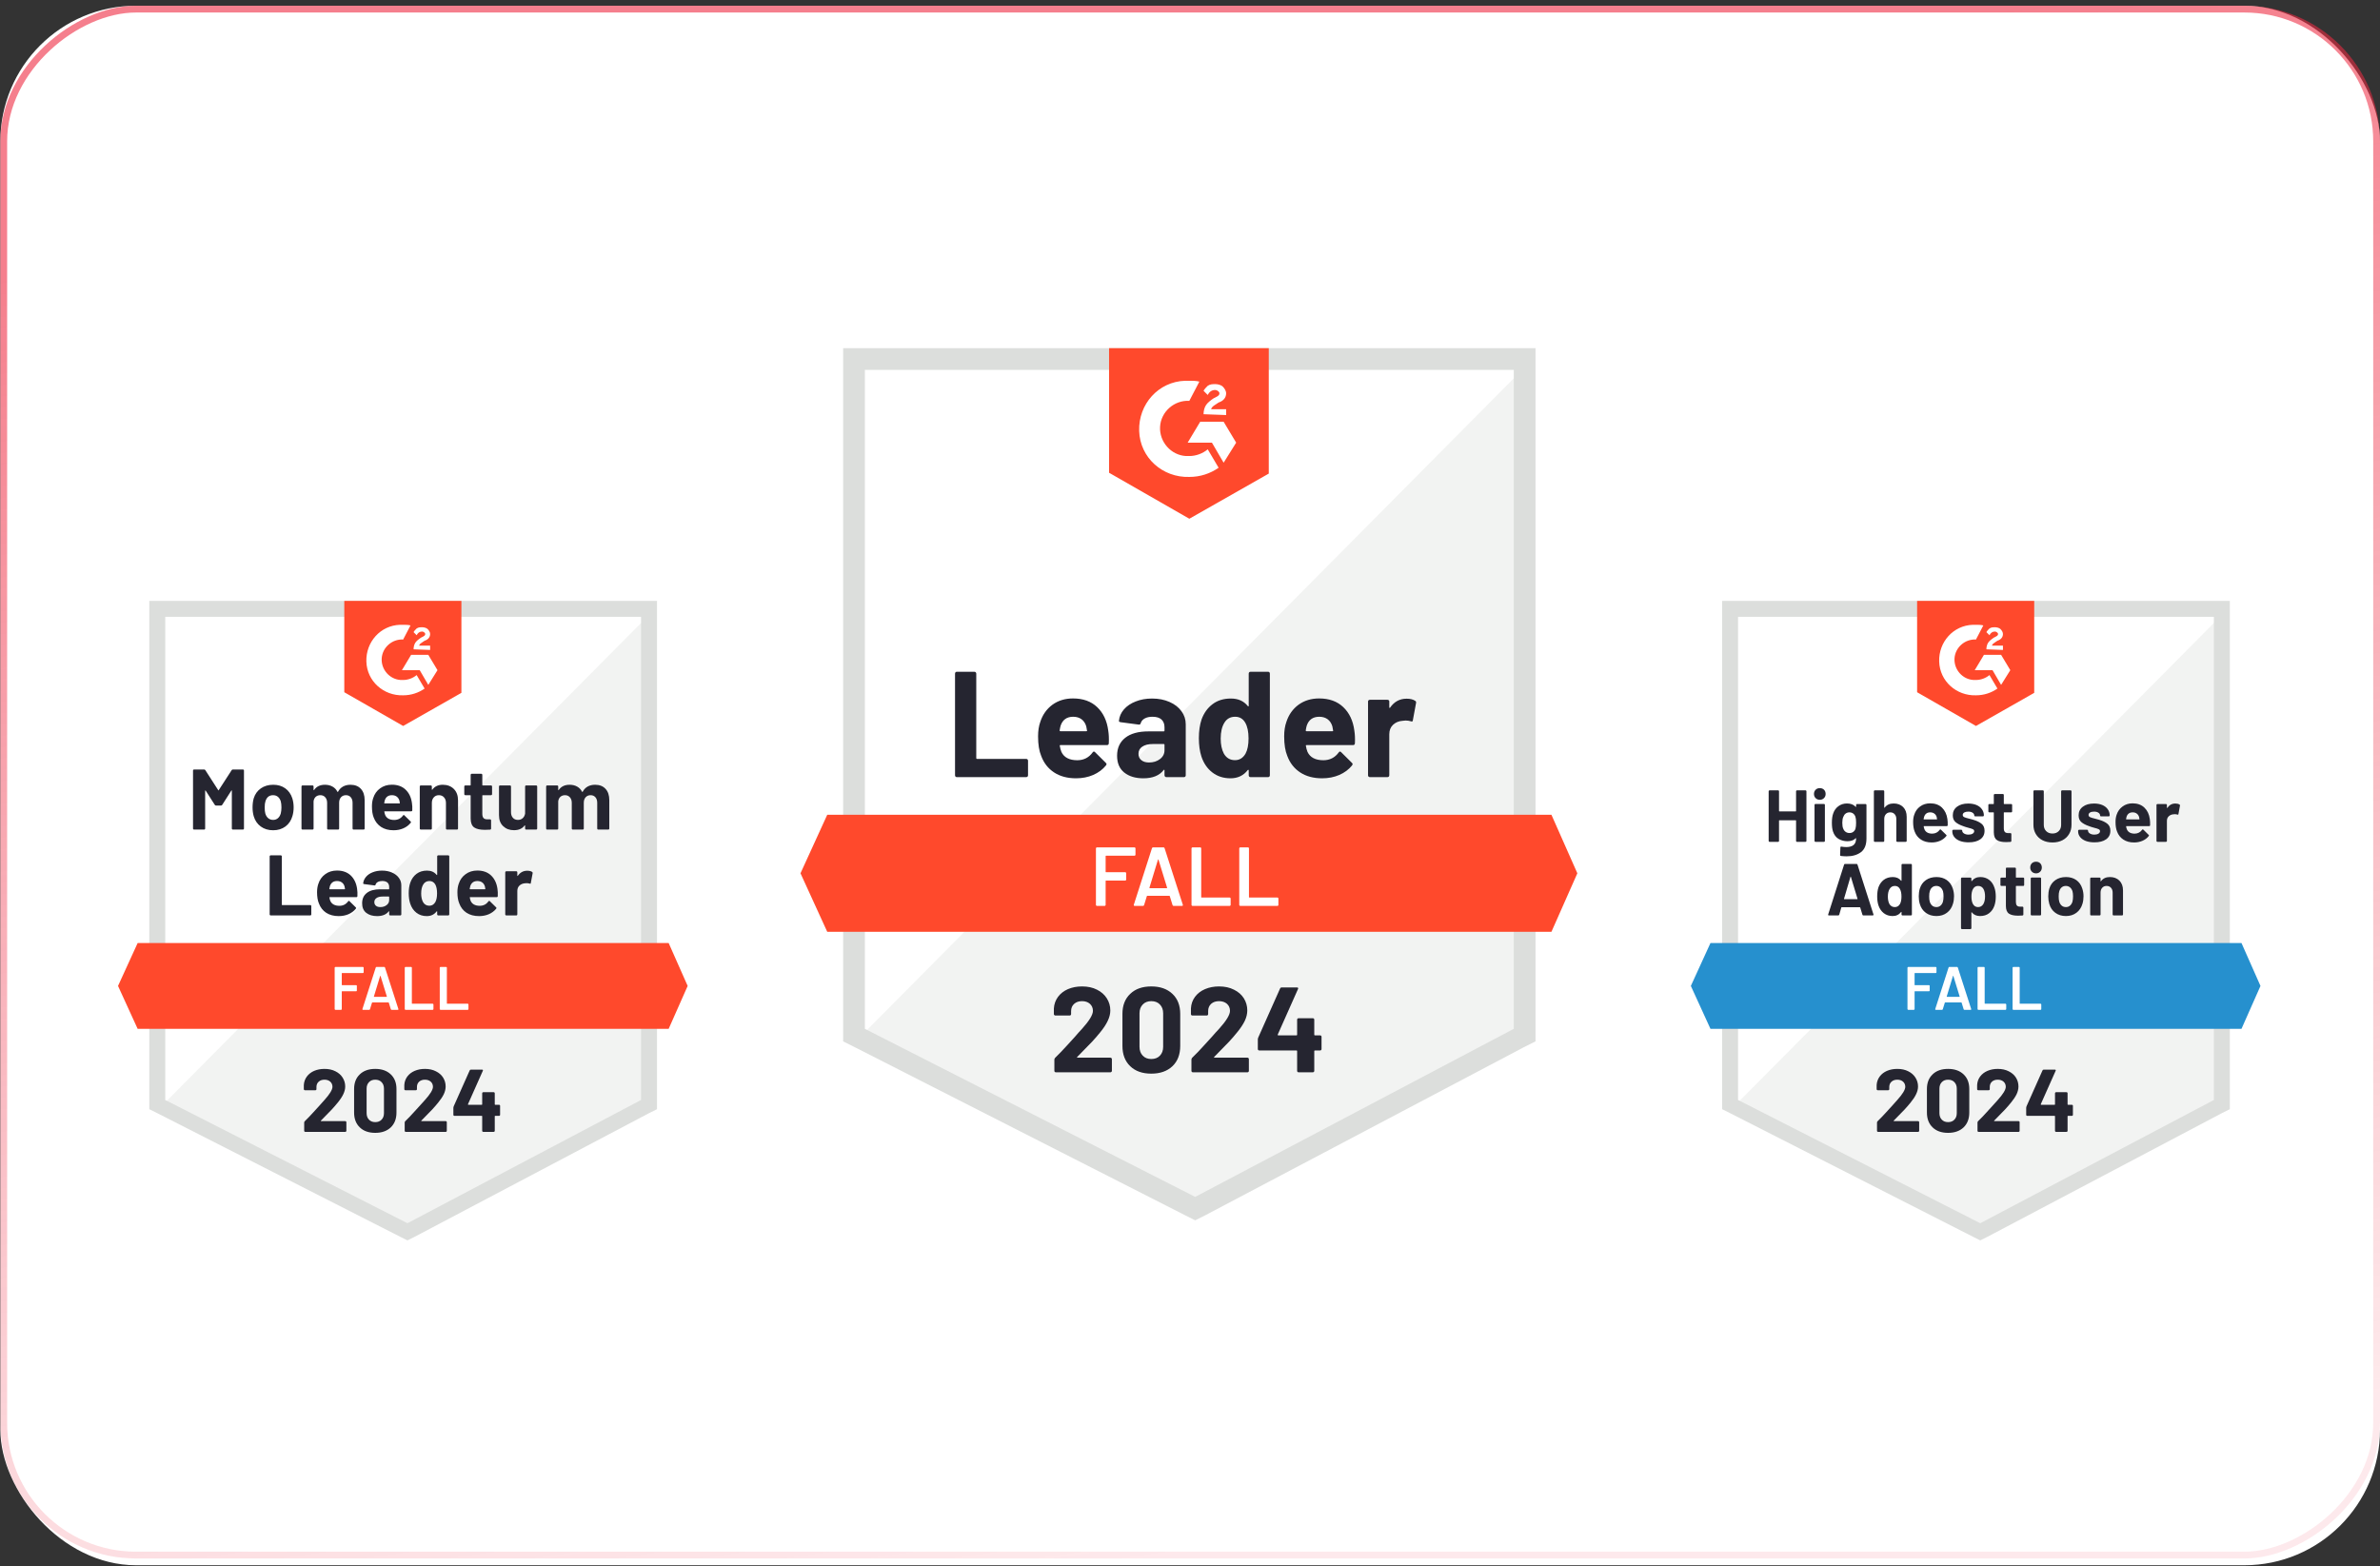
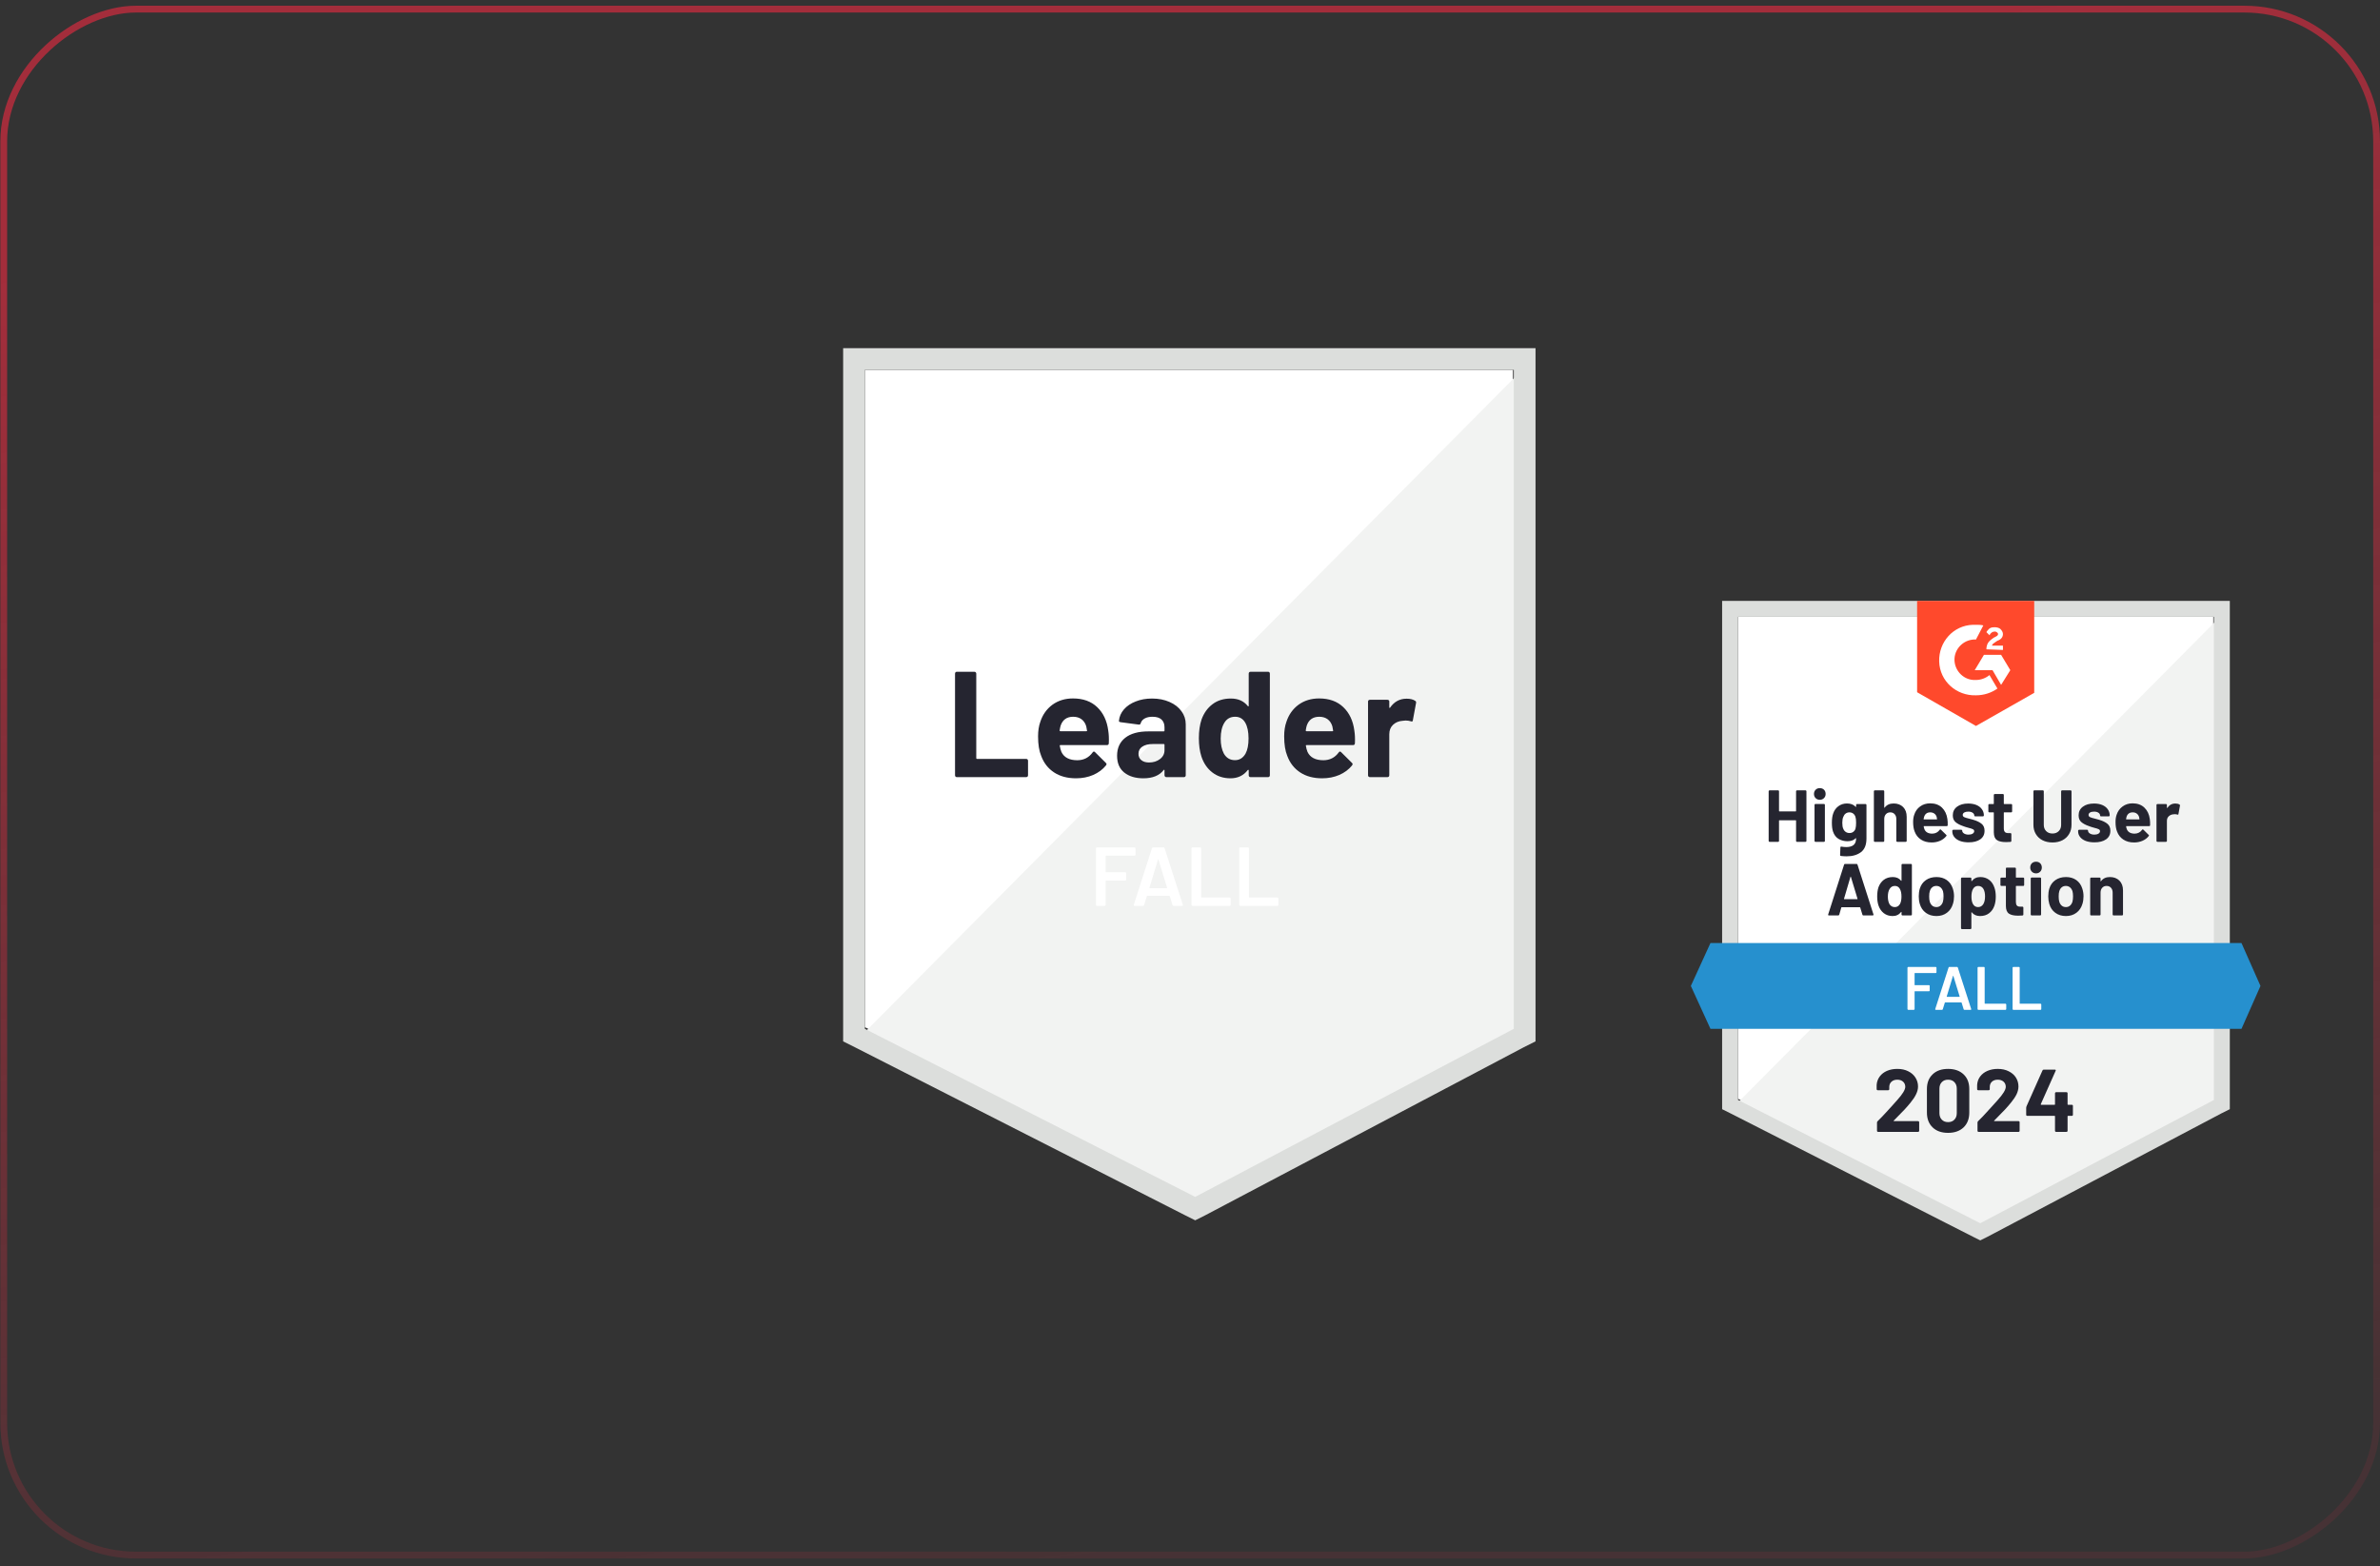
<svg xmlns="http://www.w3.org/2000/svg" width="351" height="231" viewBox="0 0 351 231" fill="none">
  <rect x="0" y="0" width="351" height="231" fill="#333333" stroke="none" />
-   <rect x="0.052" y="0.846" width="350.948" height="230" rx="20" fill="white" />
  <g clip-path="url(#clip0_2_355)">
    <path d="M24.37 162.048L60.09 180.224L94.452 162.048V90.971H24.37V162.048Z" fill="white" />
-     <path d="M95.176 91.242L23.647 163.313L60.722 181.67L95.176 164.037V91.242Z" fill="#F2F3F2" />
    <path d="M22.019 114.663V163.585L23.285 164.218L59.004 182.394L60.09 182.936L61.175 182.394L95.628 164.218L96.894 163.585V88.62H22.019V114.663ZM24.37 162.228V90.971H94.543V162.228L60.09 180.404L24.37 162.228Z" fill="#DCDEDC" />
    <path d="M59.457 92.146C59.818 92.146 60.18 92.146 60.542 92.237L59.457 94.317C57.829 94.226 56.382 95.492 56.292 97.12C56.201 98.748 57.467 100.194 59.095 100.285H59.457C60.18 100.285 60.904 100.014 61.446 99.561L62.622 101.551C61.717 102.184 60.632 102.546 59.457 102.546C56.563 102.636 54.121 100.466 54.031 97.572C53.941 94.678 56.111 92.237 59.005 92.146H59.457ZM63.164 96.577L64.521 98.838L63.164 101.008L61.898 98.838H59.276L60.632 96.577H63.164ZM60.994 95.763C60.994 95.402 61.084 95.04 61.265 94.769C61.446 94.498 61.808 94.226 62.079 94.045L62.26 93.955C62.622 93.774 62.712 93.684 62.712 93.503C62.712 93.322 62.441 93.141 62.26 93.141C61.898 93.141 61.627 93.322 61.446 93.684L60.994 93.231C61.084 93.051 61.265 92.87 61.446 92.689C61.717 92.508 61.989 92.508 62.26 92.508C62.531 92.508 62.893 92.599 63.074 92.779C63.255 92.96 63.435 93.231 63.435 93.503C63.435 93.955 63.164 94.317 62.622 94.498L62.35 94.678C62.079 94.859 61.898 94.95 61.808 95.221H63.435V95.854L60.994 95.763ZM59.457 107.067L68.047 102.184V88.62H50.776V102.093L59.457 107.067ZM98.612 139.079H20.301L17.407 145.409L20.301 151.739H98.612L101.415 145.409L98.612 139.079Z" fill="#FF492C" />
    <path d="M39.924 135.009C39.882 135.009 39.846 134.994 39.815 134.964C39.785 134.934 39.77 134.898 39.77 134.856V126.301C39.77 126.259 39.785 126.223 39.815 126.192C39.846 126.162 39.882 126.147 39.924 126.147H41.407C41.449 126.147 41.485 126.162 41.516 126.192C41.546 126.223 41.561 126.259 41.561 126.301V133.418C41.561 133.46 41.582 133.481 41.624 133.481H45.766C45.808 133.481 45.841 133.493 45.865 133.517C45.895 133.547 45.91 133.584 45.91 133.626V134.856C45.91 134.898 45.895 134.934 45.865 134.964C45.841 134.994 45.808 135.009 45.766 135.009H39.924ZM52.665 131.085C52.714 131.404 52.729 131.763 52.711 132.161C52.705 132.263 52.65 132.315 52.548 132.315H48.632C48.584 132.315 48.569 132.336 48.587 132.378C48.611 132.547 48.656 132.715 48.723 132.884C48.946 133.354 49.395 133.59 50.07 133.59C50.607 133.584 51.032 133.363 51.345 132.929C51.381 132.881 51.42 132.857 51.463 132.857C51.487 132.857 51.514 132.875 51.544 132.911L52.457 133.807C52.499 133.849 52.521 133.888 52.521 133.924C52.521 133.936 52.506 133.969 52.475 134.024C52.192 134.367 51.833 134.635 51.399 134.828C50.959 135.015 50.477 135.109 49.953 135.109C49.229 135.109 48.614 134.946 48.108 134.62C47.607 134.289 47.249 133.828 47.032 133.237C46.851 132.815 46.76 132.263 46.76 131.582C46.76 131.118 46.824 130.708 46.95 130.352C47.143 129.749 47.484 129.273 47.972 128.923C48.454 128.568 49.03 128.39 49.699 128.39C50.543 128.39 51.221 128.634 51.734 129.122C52.24 129.611 52.551 130.265 52.665 131.085ZM49.708 129.936C49.178 129.936 48.828 130.183 48.659 130.678C48.629 130.786 48.599 130.922 48.569 131.085C48.569 131.127 48.59 131.148 48.632 131.148H50.83C50.878 131.148 50.893 131.127 50.875 131.085C50.833 130.838 50.812 130.72 50.812 130.732C50.739 130.479 50.607 130.283 50.414 130.144C50.227 130.006 49.992 129.936 49.708 129.936ZM56.346 128.399C56.894 128.399 57.383 128.495 57.811 128.688C58.245 128.875 58.582 129.134 58.824 129.466C59.065 129.792 59.185 130.159 59.185 130.569V134.856C59.185 134.898 59.17 134.934 59.14 134.964C59.11 134.994 59.074 135.009 59.032 135.009H57.548C57.506 135.009 57.47 134.994 57.44 134.964C57.41 134.934 57.395 134.898 57.395 134.856V134.44C57.395 134.415 57.386 134.397 57.368 134.385C57.355 134.379 57.34 134.388 57.322 134.412C56.967 134.877 56.397 135.109 55.613 135.109C54.956 135.109 54.423 134.949 54.013 134.629C53.609 134.31 53.407 133.837 53.407 133.21C53.407 132.559 53.636 132.055 54.094 131.7C54.546 131.338 55.194 131.157 56.038 131.157H57.331C57.374 131.157 57.395 131.136 57.395 131.094V130.822C57.395 130.539 57.31 130.319 57.142 130.162C56.973 130.012 56.719 129.936 56.382 129.936C56.123 129.936 55.906 129.981 55.731 130.072C55.556 130.162 55.444 130.292 55.396 130.461C55.372 130.557 55.318 130.599 55.233 130.587L53.696 130.388C53.6 130.37 53.554 130.331 53.561 130.271C53.597 129.921 53.738 129.602 53.986 129.312C54.233 129.023 54.561 128.8 54.971 128.643C55.381 128.48 55.839 128.399 56.346 128.399ZM56.093 133.779C56.454 133.779 56.762 133.683 57.015 133.49C57.268 133.297 57.395 133.047 57.395 132.74V132.287C57.395 132.245 57.374 132.224 57.331 132.224H56.418C56.038 132.224 55.743 132.296 55.532 132.441C55.315 132.586 55.206 132.788 55.206 133.047C55.206 133.276 55.288 133.457 55.45 133.59C55.607 133.716 55.821 133.779 56.093 133.779ZM64.475 126.301C64.475 126.259 64.49 126.223 64.52 126.192C64.551 126.162 64.587 126.147 64.629 126.147H66.103C66.145 126.147 66.181 126.162 66.212 126.192C66.242 126.223 66.257 126.259 66.257 126.301V134.856C66.257 134.898 66.242 134.934 66.212 134.964C66.181 134.994 66.145 135.009 66.103 135.009H64.629C64.587 135.009 64.551 134.994 64.52 134.964C64.49 134.934 64.475 134.898 64.475 134.856V134.44C64.475 134.415 64.466 134.4 64.448 134.394C64.43 134.388 64.412 134.394 64.394 134.412C64.044 134.877 63.559 135.109 62.938 135.109C62.347 135.109 61.841 134.946 61.419 134.62C60.991 134.289 60.683 133.837 60.496 133.264C60.352 132.824 60.279 132.311 60.279 131.727C60.279 131.13 60.358 130.608 60.514 130.162C60.707 129.62 61.012 129.192 61.428 128.878C61.844 128.559 62.362 128.399 62.983 128.399C63.586 128.399 64.056 128.61 64.394 129.032C64.412 129.056 64.43 129.065 64.448 129.059C64.466 129.053 64.475 129.035 64.475 129.005V126.301ZM64.204 133.038C64.373 132.724 64.457 132.296 64.457 131.754C64.457 131.187 64.367 130.744 64.186 130.425C63.987 130.099 63.704 129.936 63.336 129.936C62.938 129.936 62.637 130.099 62.432 130.425C62.221 130.756 62.115 131.205 62.115 131.772C62.115 132.278 62.206 132.7 62.386 133.038C62.597 133.4 62.908 133.58 63.318 133.58C63.698 133.58 63.993 133.4 64.204 133.038ZM73.364 131.085C73.413 131.404 73.428 131.763 73.41 132.161C73.404 132.263 73.349 132.315 73.247 132.315H69.331C69.283 132.315 69.268 132.336 69.286 132.378C69.31 132.547 69.355 132.715 69.422 132.884C69.645 133.354 70.094 133.59 70.769 133.59C71.306 133.584 71.731 133.363 72.044 132.929C72.08 132.881 72.12 132.857 72.162 132.857C72.186 132.857 72.213 132.875 72.243 132.911L73.156 133.807C73.199 133.849 73.22 133.888 73.22 133.924C73.22 133.936 73.205 133.969 73.174 134.024C72.891 134.367 72.532 134.635 72.098 134.828C71.658 135.015 71.176 135.109 70.651 135.109C69.928 135.109 69.313 134.946 68.807 134.62C68.306 134.289 67.948 133.828 67.731 133.237C67.55 132.815 67.459 132.263 67.459 131.582C67.459 131.118 67.523 130.708 67.649 130.352C67.842 129.749 68.183 129.273 68.671 128.923C69.153 128.568 69.729 128.39 70.398 128.39C71.242 128.39 71.921 128.634 72.433 129.122C72.939 129.611 73.25 130.265 73.364 131.085ZM70.407 129.936C69.877 129.936 69.527 130.183 69.358 130.678C69.328 130.786 69.298 130.922 69.268 131.085C69.268 131.127 69.289 131.148 69.331 131.148H71.529C71.577 131.148 71.592 131.127 71.574 131.085C71.532 130.838 71.511 130.72 71.511 130.732C71.438 130.479 71.306 130.283 71.113 130.144C70.926 130.006 70.691 129.936 70.407 129.936ZM77.75 128.417C78.058 128.417 78.299 128.474 78.474 128.589C78.54 128.625 78.567 128.688 78.555 128.779L78.284 130.226C78.278 130.328 78.22 130.358 78.112 130.316C77.985 130.274 77.838 130.253 77.669 130.253C77.596 130.253 77.503 130.259 77.388 130.271C77.081 130.301 76.822 130.412 76.611 130.605C76.4 130.804 76.294 131.07 76.294 131.401V134.856C76.294 134.898 76.282 134.934 76.258 134.964C76.228 134.994 76.192 135.009 76.15 135.009H74.667C74.624 135.009 74.588 134.994 74.558 134.964C74.528 134.934 74.513 134.898 74.513 134.856V128.652C74.513 128.61 74.528 128.574 74.558 128.544C74.588 128.513 74.624 128.498 74.667 128.498H76.15C76.192 128.498 76.228 128.513 76.258 128.544C76.282 128.574 76.294 128.61 76.294 128.652V129.131C76.294 129.162 76.303 129.18 76.321 129.186C76.34 129.192 76.352 129.189 76.358 129.177C76.707 128.67 77.171 128.417 77.75 128.417ZM34.164 113.587C34.206 113.52 34.266 113.487 34.344 113.487H35.828C35.87 113.487 35.906 113.502 35.936 113.533C35.966 113.563 35.981 113.599 35.981 113.641V122.196C35.981 122.238 35.966 122.274 35.936 122.304C35.906 122.334 35.87 122.349 35.828 122.349H34.344C34.302 122.349 34.266 122.334 34.236 122.304C34.206 122.274 34.191 122.238 34.191 122.196V116.616C34.191 116.58 34.182 116.562 34.164 116.562C34.152 116.562 34.136 116.574 34.118 116.598L32.771 118.705C32.729 118.771 32.672 118.804 32.599 118.804H31.849C31.776 118.804 31.719 118.771 31.677 118.705L30.329 116.598C30.311 116.574 30.296 116.565 30.284 116.571C30.266 116.577 30.257 116.595 30.257 116.625V122.196C30.257 122.238 30.242 122.274 30.212 122.304C30.182 122.334 30.146 122.349 30.103 122.349H28.62C28.578 122.349 28.542 122.334 28.512 122.304C28.482 122.274 28.467 122.238 28.467 122.196V113.641C28.467 113.599 28.482 113.563 28.512 113.533C28.542 113.502 28.578 113.487 28.62 113.487H30.103C30.182 113.487 30.242 113.52 30.284 113.587L32.183 116.535C32.207 116.589 32.231 116.589 32.256 116.535L34.164 113.587ZM40.286 122.449C39.574 122.449 38.965 122.265 38.459 121.897C37.953 121.523 37.606 121.017 37.419 120.378C37.304 119.98 37.247 119.549 37.247 119.085C37.247 118.584 37.304 118.135 37.419 117.737C37.612 117.116 37.962 116.628 38.468 116.272C38.974 115.917 39.583 115.739 40.295 115.739C40.988 115.739 41.579 115.914 42.067 116.263C42.555 116.613 42.902 117.101 43.107 117.728C43.24 118.15 43.306 118.593 43.306 119.058C43.306 119.516 43.249 119.941 43.134 120.333C42.947 120.996 42.604 121.514 42.103 121.888C41.597 122.262 40.991 122.449 40.286 122.449ZM40.286 120.921C40.563 120.921 40.798 120.836 40.991 120.667C41.184 120.499 41.323 120.266 41.407 119.971C41.473 119.7 41.507 119.404 41.507 119.085C41.507 118.729 41.473 118.428 41.407 118.181C41.317 117.897 41.175 117.674 40.982 117.511C40.783 117.355 40.545 117.276 40.268 117.276C39.984 117.276 39.746 117.355 39.553 117.511C39.366 117.674 39.231 117.897 39.146 118.181C39.074 118.386 39.038 118.687 39.038 119.085C39.038 119.465 39.068 119.76 39.128 119.971C39.213 120.266 39.354 120.499 39.553 120.667C39.752 120.836 39.996 120.921 40.286 120.921ZM51.68 115.739C52.337 115.739 52.849 115.938 53.217 116.336C53.591 116.734 53.778 117.291 53.778 118.009V122.196C53.778 122.238 53.763 122.274 53.732 122.304C53.702 122.334 53.666 122.349 53.624 122.349H52.141C52.099 122.349 52.062 122.334 52.032 122.304C52.008 122.274 51.996 122.238 51.996 122.196V118.398C51.996 118.054 51.906 117.78 51.725 117.575C51.55 117.376 51.315 117.276 51.02 117.276C50.724 117.276 50.483 117.376 50.296 117.575C50.109 117.78 50.016 118.051 50.016 118.389V122.196C50.016 122.238 50.001 122.274 49.971 122.304C49.94 122.334 49.904 122.349 49.862 122.349H48.397C48.355 122.349 48.319 122.334 48.289 122.304C48.258 122.274 48.243 122.238 48.243 122.196V118.398C48.243 118.06 48.15 117.789 47.963 117.584C47.782 117.379 47.544 117.276 47.249 117.276C46.977 117.276 46.751 117.355 46.57 117.511C46.39 117.674 46.281 117.897 46.245 118.181V122.196C46.245 122.238 46.23 122.274 46.2 122.304C46.169 122.334 46.133 122.349 46.091 122.349H44.608C44.566 122.349 44.533 122.334 44.509 122.304C44.478 122.274 44.464 122.238 44.464 122.196V115.992C44.464 115.95 44.478 115.914 44.509 115.884C44.533 115.854 44.566 115.838 44.608 115.838H46.091C46.133 115.838 46.169 115.854 46.2 115.884C46.23 115.914 46.245 115.95 46.245 115.992V116.49C46.245 116.514 46.254 116.529 46.272 116.535C46.29 116.547 46.305 116.541 46.317 116.517C46.667 115.998 47.203 115.739 47.927 115.739C48.349 115.739 48.72 115.829 49.039 116.01C49.353 116.185 49.594 116.438 49.763 116.77C49.787 116.818 49.817 116.818 49.853 116.77C50.04 116.42 50.29 116.161 50.604 115.992C50.923 115.823 51.282 115.739 51.68 115.739ZM60.75 118.425C60.804 118.744 60.822 119.103 60.804 119.501C60.798 119.603 60.744 119.655 60.641 119.655H56.726C56.677 119.655 56.662 119.676 56.68 119.718C56.705 119.887 56.75 120.055 56.816 120.224C57.033 120.694 57.479 120.93 58.154 120.93C58.697 120.924 59.125 120.703 59.438 120.269C59.469 120.221 59.505 120.197 59.547 120.197C59.577 120.197 59.607 120.215 59.637 120.251L60.551 121.147C60.593 121.189 60.614 121.228 60.614 121.264C60.614 121.276 60.596 121.309 60.56 121.364C60.282 121.707 59.924 121.976 59.484 122.168C59.05 122.355 58.57 122.449 58.046 122.449C57.316 122.449 56.701 122.286 56.201 121.96C55.701 121.629 55.339 121.168 55.116 120.577C54.941 120.155 54.854 119.603 54.854 118.922C54.854 118.458 54.917 118.048 55.044 117.692C55.236 117.089 55.577 116.613 56.065 116.263C56.548 115.908 57.123 115.73 57.793 115.73C58.637 115.73 59.312 115.974 59.818 116.462C60.331 116.951 60.641 117.605 60.75 118.425ZM57.802 117.276C57.271 117.276 56.922 117.523 56.753 118.018C56.717 118.126 56.686 118.262 56.662 118.425C56.662 118.467 56.683 118.488 56.726 118.488H58.914C58.968 118.488 58.986 118.467 58.968 118.425C58.926 118.178 58.905 118.06 58.905 118.072C58.827 117.819 58.694 117.623 58.507 117.484C58.314 117.346 58.079 117.276 57.802 117.276ZM65.298 115.739C65.973 115.739 66.519 115.947 66.935 116.363C67.345 116.773 67.55 117.334 67.55 118.045V122.196C67.55 122.238 67.535 122.274 67.505 122.304C67.475 122.334 67.438 122.349 67.396 122.349H65.922C65.88 122.349 65.844 122.334 65.814 122.304C65.784 122.274 65.768 122.238 65.768 122.196V118.416C65.768 118.078 65.672 117.804 65.479 117.593C65.292 117.382 65.042 117.276 64.728 117.276C64.415 117.276 64.165 117.382 63.978 117.593C63.785 117.804 63.689 118.078 63.689 118.416V122.196C63.689 122.238 63.673 122.274 63.643 122.304C63.613 122.334 63.577 122.349 63.535 122.349H62.061C62.019 122.349 61.983 122.334 61.952 122.304C61.922 122.274 61.907 122.238 61.907 122.196V115.992C61.907 115.95 61.922 115.914 61.952 115.884C61.983 115.854 62.019 115.838 62.061 115.838H63.535C63.577 115.838 63.613 115.854 63.643 115.884C63.673 115.914 63.689 115.95 63.689 115.992V116.435C63.689 116.459 63.698 116.477 63.716 116.49C63.734 116.496 63.746 116.49 63.752 116.471C64.102 115.983 64.617 115.739 65.298 115.739ZM72.569 117.123C72.569 117.165 72.554 117.201 72.523 117.231C72.493 117.261 72.457 117.276 72.415 117.276H71.194C71.152 117.276 71.131 117.297 71.131 117.34V120.016C71.131 120.3 71.188 120.508 71.303 120.64C71.417 120.773 71.601 120.839 71.854 120.839H72.27C72.312 120.839 72.349 120.854 72.379 120.884C72.409 120.914 72.424 120.951 72.424 120.993V122.196C72.424 122.292 72.373 122.346 72.27 122.358C71.921 122.376 71.667 122.385 71.511 122.385C70.811 122.385 70.29 122.271 69.946 122.042C69.597 121.807 69.419 121.37 69.413 120.731V117.34C69.413 117.297 69.392 117.276 69.349 117.276H68.626C68.584 117.276 68.548 117.261 68.517 117.231C68.487 117.201 68.472 117.165 68.472 117.123V115.992C68.472 115.95 68.487 115.914 68.517 115.884C68.548 115.854 68.584 115.838 68.626 115.838H69.349C69.392 115.838 69.413 115.817 69.413 115.775V114.274C69.413 114.232 69.428 114.196 69.458 114.166C69.488 114.135 69.524 114.12 69.566 114.12H70.986C71.028 114.12 71.061 114.135 71.086 114.166C71.116 114.196 71.131 114.232 71.131 114.274V115.775C71.131 115.817 71.152 115.838 71.194 115.838H72.415C72.457 115.838 72.493 115.854 72.523 115.884C72.554 115.914 72.569 115.95 72.569 115.992V117.123ZM77.443 115.992C77.443 115.95 77.455 115.914 77.479 115.884C77.509 115.854 77.545 115.838 77.587 115.838H79.07C79.113 115.838 79.149 115.854 79.179 115.884C79.209 115.914 79.224 115.95 79.224 115.992V122.196C79.224 122.238 79.209 122.274 79.179 122.304C79.149 122.334 79.113 122.349 79.07 122.349H77.587C77.545 122.349 77.509 122.334 77.479 122.304C77.455 122.274 77.443 122.238 77.443 122.196V121.771C77.443 121.74 77.434 121.725 77.416 121.725C77.397 121.719 77.379 121.728 77.361 121.752C77.024 122.211 76.502 122.44 75.797 122.44C75.152 122.44 74.624 122.244 74.214 121.852C73.799 121.466 73.591 120.924 73.591 120.224V115.992C73.591 115.95 73.606 115.914 73.636 115.884C73.666 115.854 73.702 115.838 73.744 115.838H75.209C75.251 115.838 75.287 115.854 75.318 115.884C75.348 115.914 75.363 115.95 75.363 115.992V119.781C75.363 120.119 75.453 120.393 75.634 120.604C75.815 120.815 76.065 120.921 76.385 120.921C76.674 120.921 76.912 120.833 77.099 120.658C77.286 120.483 77.4 120.257 77.443 119.98V115.992ZM87.761 115.739C88.418 115.739 88.93 115.938 89.298 116.336C89.672 116.734 89.859 117.291 89.859 118.009V122.196C89.859 122.238 89.844 122.274 89.813 122.304C89.783 122.334 89.747 122.349 89.705 122.349H88.222C88.18 122.349 88.143 122.334 88.113 122.304C88.089 122.274 88.077 122.238 88.077 122.196V118.398C88.077 118.054 87.987 117.78 87.806 117.575C87.631 117.376 87.396 117.276 87.1 117.276C86.805 117.276 86.564 117.376 86.377 117.575C86.19 117.78 86.097 118.051 86.097 118.389V122.196C86.097 122.238 86.082 122.274 86.052 122.304C86.021 122.334 85.985 122.349 85.943 122.349H84.478C84.436 122.349 84.4 122.334 84.37 122.304C84.339 122.274 84.324 122.238 84.324 122.196V118.398C84.324 118.06 84.231 117.789 84.044 117.584C83.863 117.379 83.625 117.276 83.33 117.276C83.058 117.276 82.832 117.355 82.651 117.511C82.471 117.674 82.362 117.897 82.326 118.181V122.196C82.326 122.238 82.311 122.274 82.281 122.304C82.251 122.334 82.214 122.349 82.172 122.349H80.689C80.647 122.349 80.611 122.334 80.581 122.304C80.556 122.274 80.544 122.238 80.544 122.196V115.992C80.544 115.95 80.556 115.914 80.581 115.884C80.611 115.854 80.647 115.838 80.689 115.838H82.172C82.214 115.838 82.251 115.854 82.281 115.884C82.311 115.914 82.326 115.95 82.326 115.992V116.49C82.326 116.514 82.335 116.529 82.353 116.535C82.371 116.547 82.386 116.541 82.398 116.517C82.748 115.998 83.284 115.739 84.008 115.739C84.43 115.739 84.801 115.829 85.12 116.01C85.434 116.185 85.675 116.438 85.844 116.77C85.868 116.818 85.898 116.818 85.934 116.77C86.121 116.42 86.371 116.161 86.684 115.992C87.004 115.823 87.363 115.739 87.761 115.739Z" fill="#252530" />
    <path d="M53.633 143.401C53.633 143.431 53.621 143.455 53.597 143.474C53.579 143.498 53.555 143.51 53.525 143.51H50.45C50.42 143.51 50.405 143.525 50.405 143.555V145.246C50.405 145.276 50.42 145.291 50.45 145.291H52.521C52.551 145.291 52.578 145.3 52.602 145.318C52.62 145.342 52.629 145.37 52.629 145.4V146.087C52.629 146.117 52.62 146.144 52.602 146.168C52.578 146.186 52.551 146.195 52.521 146.195H50.45C50.42 146.195 50.405 146.211 50.405 146.241V148.827C50.405 148.857 50.393 148.881 50.368 148.899C50.35 148.923 50.326 148.935 50.296 148.935H49.464C49.434 148.935 49.41 148.923 49.392 148.899C49.368 148.881 49.356 148.857 49.356 148.827V142.714C49.356 142.684 49.368 142.66 49.392 142.642C49.41 142.618 49.434 142.605 49.464 142.605H53.525C53.555 142.605 53.579 142.618 53.597 142.642C53.621 142.66 53.633 142.684 53.633 142.714V143.401ZM57.757 148.935C57.696 148.935 57.657 148.905 57.639 148.845L57.341 147.877C57.328 147.853 57.313 147.841 57.295 147.841H54.908C54.89 147.841 54.875 147.853 54.863 147.877L54.564 148.845C54.546 148.905 54.507 148.935 54.447 148.935H53.543C53.506 148.935 53.479 148.923 53.461 148.899C53.443 148.881 53.44 148.851 53.452 148.809L55.414 142.696C55.432 142.636 55.472 142.605 55.532 142.605H56.662C56.723 142.605 56.762 142.636 56.78 142.696L58.751 148.809C58.757 148.821 58.76 148.836 58.76 148.854C58.76 148.908 58.727 148.935 58.661 148.935H57.757ZM55.143 146.964C55.137 147 55.149 147.018 55.179 147.018H57.015C57.051 147.018 57.063 147 57.051 146.964L56.12 143.935C56.114 143.911 56.105 143.899 56.093 143.899C56.081 143.899 56.072 143.911 56.066 143.935L55.143 146.964ZM59.8 148.935C59.77 148.935 59.746 148.923 59.728 148.899C59.704 148.881 59.692 148.857 59.692 148.827V142.714C59.692 142.684 59.704 142.66 59.728 142.642C59.746 142.618 59.77 142.605 59.8 142.605H60.632C60.662 142.605 60.689 142.618 60.714 142.642C60.732 142.66 60.741 142.684 60.741 142.714V147.986C60.741 148.016 60.756 148.031 60.786 148.031H63.815C63.845 148.031 63.87 148.043 63.888 148.067C63.912 148.085 63.924 148.11 63.924 148.14V148.827C63.924 148.857 63.912 148.881 63.888 148.899C63.87 148.923 63.845 148.935 63.815 148.935H59.8ZM64.964 148.935C64.934 148.935 64.909 148.923 64.891 148.899C64.867 148.881 64.855 148.857 64.855 148.827V142.714C64.855 142.684 64.867 142.66 64.891 142.642C64.909 142.618 64.934 142.605 64.964 142.605H65.796C65.826 142.605 65.853 142.618 65.877 142.642C65.895 142.66 65.904 142.684 65.904 142.714V147.986C65.904 148.016 65.919 148.031 65.949 148.031H68.979C69.009 148.031 69.036 148.043 69.06 148.067C69.078 148.085 69.087 148.11 69.087 148.14V148.827C69.087 148.857 69.078 148.881 69.06 148.899C69.036 148.923 69.009 148.935 68.979 148.935H64.964Z" fill="white" />
    <path d="M47.33 165.267C47.312 165.285 47.306 165.303 47.312 165.321C47.324 165.34 47.342 165.349 47.366 165.349H50.92C50.962 165.349 50.999 165.364 51.029 165.394C51.065 165.424 51.083 165.46 51.083 165.502V166.777C51.083 166.82 51.065 166.856 51.029 166.886C50.999 166.916 50.962 166.931 50.92 166.931H45.024C44.976 166.931 44.937 166.916 44.907 166.886C44.877 166.856 44.861 166.82 44.861 166.777V165.566C44.861 165.487 44.889 165.421 44.943 165.367C45.371 164.951 45.808 164.496 46.254 164.001C46.7 163.507 46.98 163.199 47.095 163.079C47.336 162.789 47.583 162.512 47.837 162.247C48.632 161.367 49.03 160.713 49.03 160.285C49.03 159.977 48.922 159.724 48.705 159.525C48.488 159.332 48.204 159.236 47.855 159.236C47.505 159.236 47.222 159.332 47.005 159.525C46.782 159.724 46.67 159.986 46.67 160.312V160.637C46.67 160.679 46.655 160.716 46.625 160.746C46.595 160.776 46.559 160.791 46.516 160.791H44.97C44.928 160.791 44.892 160.776 44.861 160.746C44.825 160.716 44.807 160.679 44.807 160.637V160.022C44.837 159.552 44.988 159.133 45.259 158.765C45.531 158.404 45.889 158.126 46.336 157.933C46.788 157.74 47.294 157.644 47.855 157.644C48.476 157.644 49.015 157.762 49.473 157.997C49.931 158.226 50.284 158.536 50.531 158.928C50.785 159.326 50.911 159.763 50.911 160.239C50.911 160.607 50.818 160.984 50.631 161.37C50.45 161.756 50.176 162.171 49.808 162.618C49.537 162.955 49.244 163.293 48.931 163.63C48.617 163.962 48.15 164.441 47.529 165.068L47.33 165.267ZM55.342 167.076C54.378 167.076 53.618 166.807 53.063 166.271C52.503 165.734 52.222 165.002 52.222 164.074V160.61C52.222 159.7 52.503 158.979 53.063 158.449C53.618 157.912 54.378 157.644 55.342 157.644C56.301 157.644 57.063 157.912 57.63 158.449C58.191 158.979 58.471 159.7 58.471 160.61V164.074C58.471 165.002 58.191 165.734 57.63 166.271C57.063 166.807 56.301 167.076 55.342 167.076ZM55.342 165.493C55.734 165.493 56.044 165.373 56.273 165.132C56.509 164.89 56.626 164.568 56.626 164.164V160.556C56.626 160.158 56.509 159.838 56.273 159.597C56.044 159.356 55.734 159.236 55.342 159.236C54.956 159.236 54.649 159.356 54.42 159.597C54.185 159.838 54.067 160.158 54.067 160.556V164.164C54.067 164.568 54.185 164.89 54.42 165.132C54.649 165.373 54.956 165.493 55.342 165.493ZM62.142 165.267C62.124 165.285 62.121 165.303 62.133 165.321C62.139 165.34 62.157 165.349 62.188 165.349H65.741C65.784 165.349 65.82 165.364 65.85 165.394C65.88 165.424 65.895 165.46 65.895 165.502V166.777C65.895 166.82 65.88 166.856 65.85 166.886C65.82 166.916 65.784 166.931 65.741 166.931H59.836C59.794 166.931 59.758 166.916 59.728 166.886C59.698 166.856 59.683 166.82 59.683 166.777V165.566C59.683 165.487 59.707 165.421 59.755 165.367C60.189 164.951 60.626 164.496 61.066 164.001C61.512 163.507 61.793 163.199 61.907 163.079C62.154 162.789 62.405 162.512 62.658 162.247C63.454 161.367 63.851 160.713 63.851 160.285C63.851 159.977 63.743 159.724 63.526 159.525C63.303 159.332 63.017 159.236 62.667 159.236C62.317 159.236 62.034 159.332 61.817 159.525C61.6 159.724 61.491 159.986 61.491 160.312V160.637C61.491 160.679 61.476 160.716 61.446 160.746C61.416 160.776 61.377 160.791 61.328 160.791H59.782C59.74 160.791 59.704 160.776 59.674 160.746C59.644 160.716 59.628 160.679 59.628 160.637V160.022C59.653 159.552 59.8 159.133 60.072 158.765C60.343 158.404 60.705 158.126 61.157 157.933C61.609 157.74 62.112 157.644 62.667 157.644C63.288 157.644 63.827 157.762 64.285 157.997C64.75 158.226 65.105 158.536 65.353 158.928C65.6 159.326 65.723 159.763 65.723 160.239C65.723 160.607 65.633 160.984 65.452 161.37C65.265 161.756 64.988 162.171 64.62 162.618C64.349 162.955 64.056 163.293 63.743 163.63C63.429 163.962 62.962 164.441 62.341 165.068L62.142 165.267ZM73.591 162.934C73.633 162.934 73.672 162.949 73.708 162.979C73.738 163.009 73.753 163.046 73.753 163.088V164.417C73.753 164.459 73.738 164.496 73.708 164.526C73.672 164.556 73.633 164.571 73.591 164.571H73.03C72.988 164.571 72.967 164.592 72.967 164.634V166.777C72.967 166.82 72.952 166.856 72.921 166.886C72.885 166.916 72.846 166.931 72.804 166.931H71.276C71.227 166.931 71.188 166.916 71.158 166.886C71.128 166.856 71.113 166.82 71.113 166.777V164.634C71.113 164.592 71.092 164.571 71.05 164.571H67.025C66.983 164.571 66.944 164.556 66.908 164.526C66.878 164.496 66.863 164.459 66.863 164.417V163.368C66.863 163.314 66.878 163.248 66.908 163.169L69.268 157.87C69.304 157.792 69.365 157.753 69.449 157.753H71.086C71.146 157.753 71.188 157.768 71.212 157.798C71.236 157.828 71.233 157.873 71.203 157.933L69.015 162.853C69.009 162.871 69.009 162.889 69.015 162.907C69.027 162.925 69.042 162.934 69.06 162.934H71.05C71.092 162.934 71.113 162.91 71.113 162.862V161.243C71.113 161.195 71.128 161.156 71.158 161.126C71.188 161.095 71.227 161.08 71.276 161.08H72.804C72.846 161.08 72.885 161.095 72.921 161.126C72.952 161.156 72.967 161.195 72.967 161.243V162.862C72.967 162.91 72.988 162.934 73.03 162.934H73.591Z" fill="#252530" />
  </g>
  <path d="M127.552 151.487L176.266 176.276L223.13 151.487V54.553H127.552V151.487Z" fill="white" />
  <path d="M224.116 54.923L126.566 153.214L177.129 178.249L224.116 154.201V54.923Z" fill="#F2F3F2" />
  <path d="M124.346 86.865V153.584L126.072 154.447L174.786 179.235L176.266 179.975L177.746 179.235L224.733 154.447L226.459 153.584V51.347H124.346V86.865ZM127.552 151.734V54.553H223.253V151.734L176.266 176.522L127.552 151.734Z" fill="#DCDEDC" />
-   <path d="M175.402 56.156C175.896 56.156 176.389 56.156 176.882 56.28L175.402 59.116C173.183 58.993 171.209 60.719 171.086 62.939C170.963 65.159 172.689 67.132 174.909 67.256H175.402C176.389 67.256 177.376 66.886 178.116 66.269L179.719 68.982C178.486 69.846 177.006 70.339 175.402 70.339C171.456 70.462 168.126 67.502 168.003 63.556C167.88 59.609 170.839 56.28 174.786 56.156H175.402ZM180.459 62.199L182.309 65.282L180.459 68.242L178.732 65.282H175.156L177.006 62.199H180.459ZM177.499 61.089C177.499 60.596 177.622 60.103 177.869 59.733C178.116 59.363 178.609 58.993 178.979 58.746L179.226 58.623C179.719 58.376 179.842 58.253 179.842 58.006C179.842 57.76 179.472 57.513 179.226 57.513C178.732 57.513 178.362 57.76 178.116 58.253L177.499 57.636C177.622 57.39 177.869 57.143 178.116 56.896C178.486 56.65 178.856 56.65 179.226 56.65C179.596 56.65 180.089 56.773 180.336 57.02C180.582 57.266 180.829 57.636 180.829 58.006C180.829 58.623 180.459 59.116 179.719 59.363L179.349 59.609C178.979 59.856 178.732 59.98 178.609 60.349H180.829V61.213L177.499 61.089ZM175.402 76.505L187.118 69.846V51.347H163.563V69.722L175.402 76.505ZM228.803 120.162H122.002L118.056 128.795L122.002 137.428H228.803L232.626 128.795L228.803 120.162Z" fill="#FF492C" />
  <path d="M141.106 114.613C141.032 114.613 140.97 114.589 140.921 114.539C140.871 114.482 140.847 114.416 140.847 114.342V99.346C140.847 99.272 140.871 99.206 140.921 99.148C140.97 99.099 141.032 99.074 141.106 99.074H143.708C143.782 99.074 143.843 99.099 143.893 99.148C143.95 99.206 143.979 99.272 143.979 99.346V111.814C143.979 111.888 144.016 111.925 144.09 111.925H151.342C151.416 111.925 151.481 111.949 151.539 111.999C151.588 112.056 151.613 112.122 151.613 112.196V114.342C151.613 114.416 151.588 114.482 151.539 114.539C151.481 114.589 151.416 114.613 151.342 114.613H141.106ZM163.44 107.732C163.53 108.291 163.559 108.92 163.526 109.619C163.518 109.799 163.423 109.89 163.243 109.89H156.386C156.295 109.89 156.266 109.927 156.299 110.001C156.34 110.297 156.419 110.593 156.534 110.889C156.92 111.711 157.705 112.122 158.889 112.122C159.835 112.114 160.583 111.732 161.134 110.975C161.191 110.885 161.257 110.839 161.331 110.839C161.38 110.839 161.434 110.868 161.491 110.926L163.082 112.504C163.156 112.578 163.193 112.644 163.193 112.702C163.193 112.735 163.165 112.796 163.107 112.887C162.622 113.487 161.993 113.956 161.22 114.293C160.455 114.621 159.613 114.786 158.692 114.786C157.418 114.786 156.34 114.498 155.461 113.923C154.581 113.347 153.948 112.541 153.562 111.505C153.249 110.765 153.093 109.795 153.093 108.595C153.093 107.781 153.204 107.066 153.426 106.449C153.771 105.397 154.367 104.558 155.214 103.933C156.069 103.317 157.08 103.008 158.248 103.008C159.728 103.008 160.916 103.436 161.812 104.291C162.708 105.146 163.251 106.293 163.44 107.732ZM158.273 105.709C157.335 105.709 156.719 106.145 156.423 107.016C156.365 107.214 156.316 107.452 156.275 107.732C156.275 107.806 156.312 107.843 156.386 107.843H160.221C160.312 107.843 160.34 107.806 160.307 107.732C160.233 107.304 160.196 107.099 160.196 107.115C160.065 106.671 159.835 106.326 159.506 106.079C159.169 105.832 158.758 105.709 158.273 105.709ZM169.902 103.021C170.864 103.021 171.723 103.189 172.48 103.526C173.236 103.855 173.824 104.311 174.243 104.895C174.663 105.471 174.872 106.112 174.872 106.819V114.342C174.872 114.416 174.848 114.482 174.798 114.539C174.749 114.589 174.687 114.613 174.613 114.613H172.011C171.937 114.613 171.875 114.589 171.826 114.539C171.769 114.482 171.74 114.416 171.74 114.342V113.614C171.74 113.573 171.727 113.544 171.703 113.528C171.67 113.512 171.641 113.524 171.616 113.565C170.992 114.379 169.993 114.786 168.62 114.786C167.46 114.786 166.527 114.506 165.82 113.947C165.105 113.388 164.747 112.558 164.747 111.456C164.747 110.322 165.15 109.438 165.956 108.805C166.753 108.18 167.892 107.867 169.372 107.867H171.629C171.703 107.867 171.74 107.83 171.74 107.756V107.263C171.74 106.778 171.592 106.396 171.296 106.116C171 105.845 170.556 105.709 169.964 105.709C169.512 105.709 169.133 105.791 168.829 105.956C168.525 106.12 168.328 106.35 168.237 106.646C168.196 106.811 168.102 106.885 167.954 106.868L165.265 106.511C165.084 106.478 165.002 106.412 165.019 106.313C165.076 105.689 165.323 105.125 165.758 104.624C166.194 104.122 166.774 103.732 167.497 103.452C168.213 103.165 169.014 103.021 169.902 103.021ZM169.458 112.455C170.091 112.455 170.63 112.287 171.074 111.949C171.518 111.612 171.74 111.177 171.74 110.642V109.841C171.74 109.767 171.703 109.73 171.629 109.73H170.038C169.372 109.73 168.85 109.857 168.472 110.112C168.093 110.359 167.904 110.712 167.904 111.172C167.904 111.575 168.044 111.888 168.324 112.11C168.603 112.34 168.981 112.455 169.458 112.455ZM184.159 99.346C184.159 99.272 184.183 99.206 184.233 99.148C184.282 99.099 184.344 99.074 184.418 99.074H187.02C187.094 99.074 187.155 99.099 187.205 99.148C187.254 99.206 187.279 99.272 187.279 99.346V114.342C187.279 114.416 187.254 114.482 187.205 114.539C187.155 114.589 187.094 114.613 187.02 114.613H184.418C184.344 114.613 184.282 114.589 184.233 114.539C184.183 114.482 184.159 114.416 184.159 114.342V113.614C184.159 113.573 184.142 113.549 184.109 113.54C184.076 113.532 184.048 113.54 184.023 113.565C183.398 114.379 182.547 114.786 181.47 114.786C180.434 114.786 179.542 114.498 178.794 113.923C178.046 113.347 177.507 112.558 177.178 111.555C176.932 110.782 176.808 109.886 176.808 108.866C176.808 107.814 176.94 106.897 177.203 106.116C177.548 105.162 178.087 104.41 178.819 103.859C179.55 103.3 180.455 103.021 181.532 103.021C182.601 103.021 183.431 103.391 184.023 104.131C184.048 104.18 184.076 104.196 184.109 104.18C184.142 104.163 184.159 104.135 184.159 104.094V99.346ZM183.69 111.148C183.986 110.605 184.134 109.857 184.134 108.903C184.134 107.917 183.97 107.14 183.641 106.572C183.304 105.997 182.81 105.709 182.161 105.709C181.462 105.709 180.936 105.997 180.582 106.572C180.212 107.156 180.027 107.941 180.027 108.928C180.027 109.816 180.183 110.556 180.496 111.148C180.866 111.789 181.413 112.11 182.136 112.11C182.802 112.11 183.32 111.789 183.69 111.148ZM199.735 107.732C199.825 108.291 199.854 108.92 199.821 109.619C199.813 109.799 199.718 109.89 199.537 109.89H192.68C192.59 109.89 192.561 109.927 192.594 110.001C192.635 110.297 192.713 110.593 192.828 110.889C193.215 111.711 194 112.122 195.184 112.122C196.129 112.114 196.878 111.732 197.428 110.975C197.486 110.885 197.552 110.839 197.626 110.839C197.675 110.839 197.729 110.868 197.786 110.926L199.377 112.504C199.451 112.578 199.488 112.644 199.488 112.702C199.488 112.735 199.459 112.796 199.402 112.887C198.917 113.487 198.288 113.956 197.515 114.293C196.75 114.621 195.907 114.786 194.987 114.786C193.712 114.786 192.635 114.498 191.756 113.923C190.876 113.347 190.243 112.541 189.856 111.505C189.544 110.765 189.388 109.795 189.388 108.595C189.388 107.781 189.499 107.066 189.721 106.449C190.066 105.397 190.662 104.558 191.509 103.933C192.364 103.317 193.375 103.008 194.543 103.008C196.023 103.008 197.211 103.436 198.107 104.291C199.003 105.146 199.546 106.293 199.735 107.732ZM194.567 105.709C193.63 105.709 193.013 106.145 192.717 107.016C192.66 107.214 192.611 107.452 192.569 107.732C192.569 107.806 192.606 107.843 192.68 107.843H196.516C196.606 107.843 196.635 107.806 196.602 107.732C196.528 107.304 196.491 107.099 196.491 107.115C196.36 106.671 196.129 106.326 195.801 106.079C195.464 105.832 195.052 105.709 194.567 105.709ZM207.443 103.045C207.977 103.045 208.396 103.148 208.7 103.354C208.824 103.419 208.869 103.53 208.836 103.687L208.367 106.227C208.359 106.4 208.256 106.449 208.059 106.375C207.837 106.301 207.578 106.264 207.282 106.264C207.167 106.264 207.007 106.281 206.801 106.313C206.267 106.355 205.815 106.548 205.445 106.893C205.075 107.247 204.89 107.711 204.89 108.287V114.342C204.89 114.416 204.865 114.482 204.816 114.539C204.758 114.589 204.692 114.613 204.618 114.613H202.029C201.955 114.613 201.889 114.589 201.831 114.539C201.782 114.482 201.757 114.416 201.757 114.342V103.465C201.757 103.391 201.782 103.329 201.831 103.28C201.889 103.23 201.955 103.206 202.029 103.206H204.618C204.692 103.206 204.758 103.23 204.816 103.28C204.865 103.329 204.89 103.391 204.89 103.465V104.316C204.89 104.357 204.902 104.385 204.927 104.402C204.96 104.418 204.984 104.41 205.001 104.377C205.609 103.489 206.423 103.045 207.443 103.045Z" fill="#252530" />
  <path d="M167.46 126.057C167.46 126.099 167.444 126.131 167.411 126.156C167.386 126.189 167.353 126.205 167.312 126.205H163.119C163.078 126.205 163.058 126.226 163.058 126.267V128.573C163.058 128.614 163.078 128.635 163.119 128.635H165.943C165.985 128.635 166.022 128.647 166.054 128.672C166.079 128.705 166.091 128.742 166.091 128.783V129.72C166.091 129.761 166.079 129.798 166.054 129.831C166.022 129.856 165.985 129.868 165.943 129.868H163.119C163.078 129.868 163.058 129.889 163.058 129.93V133.457C163.058 133.498 163.041 133.531 163.008 133.556C162.984 133.589 162.951 133.605 162.91 133.605H161.775C161.734 133.605 161.701 133.589 161.676 133.556C161.643 133.531 161.627 133.498 161.627 133.457V125.12C161.627 125.079 161.643 125.046 161.676 125.021C161.701 124.989 161.734 124.972 161.775 124.972H167.312C167.353 124.972 167.386 124.989 167.411 125.021C167.444 125.046 167.46 125.079 167.46 125.12V126.057ZM173.084 133.605C173.002 133.605 172.948 133.564 172.924 133.482L172.517 132.162C172.5 132.129 172.48 132.113 172.455 132.113H169.199C169.175 132.113 169.154 132.129 169.138 132.162L168.731 133.482C168.706 133.564 168.652 133.605 168.57 133.605H167.337C167.288 133.605 167.251 133.589 167.226 133.556C167.201 133.531 167.197 133.49 167.214 133.432L169.89 125.095C169.915 125.013 169.968 124.972 170.05 124.972H171.592C171.674 124.972 171.727 125.013 171.752 125.095L174.441 133.432C174.449 133.449 174.453 133.469 174.453 133.494C174.453 133.568 174.408 133.605 174.317 133.605H173.084ZM169.52 130.916C169.512 130.966 169.528 130.99 169.569 130.99H172.073C172.122 130.99 172.139 130.966 172.122 130.916L170.852 126.785C170.844 126.752 170.831 126.736 170.815 126.736C170.798 126.736 170.786 126.752 170.778 126.785L169.52 130.916ZM175.871 133.605C175.83 133.605 175.797 133.589 175.772 133.556C175.74 133.531 175.723 133.498 175.723 133.457V125.12C175.723 125.079 175.74 125.046 175.772 125.021C175.797 124.989 175.83 124.972 175.871 124.972H177.006C177.047 124.972 177.084 124.989 177.117 125.021C177.141 125.046 177.154 125.079 177.154 125.12V132.31C177.154 132.351 177.174 132.372 177.215 132.372H181.347C181.388 132.372 181.421 132.388 181.445 132.421C181.478 132.446 181.495 132.479 181.495 132.52V133.457C181.495 133.498 181.478 133.531 181.445 133.556C181.421 133.589 181.388 133.605 181.347 133.605H175.871ZM182.913 133.605C182.872 133.605 182.839 133.589 182.814 133.556C182.782 133.531 182.765 133.498 182.765 133.457V125.12C182.765 125.079 182.782 125.046 182.814 125.021C182.839 124.989 182.872 124.972 182.913 124.972H184.048C184.089 124.972 184.126 124.989 184.159 125.021C184.183 125.046 184.196 125.079 184.196 125.12V132.31C184.196 132.351 184.216 132.372 184.257 132.372H188.389C188.43 132.372 188.467 132.388 188.5 132.421C188.524 132.446 188.537 132.479 188.537 132.52V133.457C188.537 133.498 188.524 133.531 188.5 133.556C188.467 133.589 188.43 133.605 188.389 133.605H182.913Z" fill="white" />
-   <path d="M158.864 155.878C158.84 155.902 158.832 155.927 158.84 155.952C158.856 155.976 158.881 155.989 158.914 155.989H163.76C163.818 155.989 163.867 156.009 163.908 156.05C163.958 156.092 163.982 156.141 163.982 156.198V157.937C163.982 157.995 163.958 158.044 163.908 158.085C163.867 158.126 163.818 158.147 163.76 158.147H155.72C155.654 158.147 155.6 158.126 155.559 158.085C155.518 158.044 155.498 157.995 155.498 157.937V156.285C155.498 156.178 155.535 156.087 155.609 156.013C156.192 155.446 156.788 154.825 157.397 154.151C158.005 153.477 158.388 153.058 158.544 152.893C158.873 152.499 159.21 152.12 159.555 151.759C160.64 150.558 161.183 149.666 161.183 149.083C161.183 148.663 161.035 148.318 160.739 148.047C160.443 147.784 160.057 147.652 159.58 147.652C159.103 147.652 158.716 147.784 158.42 148.047C158.116 148.318 157.964 148.676 157.964 149.12V149.564C157.964 149.621 157.944 149.67 157.902 149.712C157.861 149.753 157.812 149.773 157.754 149.773H155.646C155.588 149.773 155.539 149.753 155.498 149.712C155.448 149.67 155.424 149.621 155.424 149.564V148.725C155.465 148.084 155.67 147.512 156.04 147.011C156.41 146.517 156.899 146.139 157.508 145.876C158.124 145.613 158.815 145.481 159.58 145.481C160.427 145.481 161.162 145.642 161.787 145.962C162.412 146.275 162.893 146.698 163.23 147.233C163.575 147.775 163.748 148.371 163.748 149.021C163.748 149.522 163.621 150.036 163.366 150.562C163.119 151.089 162.745 151.656 162.244 152.264C161.874 152.725 161.475 153.185 161.047 153.646C160.62 154.098 159.983 154.751 159.136 155.606L158.864 155.878ZM169.791 158.344C168.476 158.344 167.44 157.978 166.683 157.247C165.919 156.515 165.536 155.516 165.536 154.25V149.527C165.536 148.285 165.919 147.303 166.683 146.579C167.44 145.847 168.476 145.481 169.791 145.481C171.098 145.481 172.138 145.847 172.911 146.579C173.676 147.303 174.058 148.285 174.058 149.527V154.25C174.058 155.516 173.676 156.515 172.911 157.247C172.138 157.978 171.098 158.344 169.791 158.344ZM169.791 156.186C170.325 156.186 170.749 156.022 171.061 155.693C171.382 155.364 171.542 154.924 171.542 154.373V149.453C171.542 148.91 171.382 148.474 171.061 148.145C170.749 147.816 170.325 147.652 169.791 147.652C169.265 147.652 168.846 147.816 168.533 148.145C168.213 148.474 168.052 148.91 168.052 149.453V154.373C168.052 154.924 168.213 155.364 168.533 155.693C168.846 156.022 169.265 156.186 169.791 156.186ZM179.065 155.878C179.041 155.902 179.036 155.927 179.053 155.952C179.061 155.976 179.086 155.989 179.127 155.989H183.974C184.031 155.989 184.08 156.009 184.122 156.05C184.163 156.092 184.183 156.141 184.183 156.198V157.937C184.183 157.995 184.163 158.044 184.122 158.085C184.08 158.126 184.031 158.147 183.974 158.147H175.92C175.863 158.147 175.813 158.126 175.772 158.085C175.731 158.044 175.711 157.995 175.711 157.937V156.285C175.711 156.178 175.744 156.087 175.809 156.013C176.401 155.446 176.997 154.825 177.598 154.151C178.206 153.477 178.588 153.058 178.745 152.893C179.082 152.499 179.423 152.12 179.768 151.759C180.853 150.558 181.396 149.666 181.396 149.083C181.396 148.663 181.248 148.318 180.952 148.047C180.648 147.784 180.257 147.652 179.78 147.652C179.304 147.652 178.917 147.784 178.621 148.047C178.325 148.318 178.177 148.676 178.177 149.12V149.564C178.177 149.621 178.157 149.67 178.116 149.712C178.074 149.753 178.021 149.773 177.955 149.773H175.846C175.789 149.773 175.739 149.753 175.698 149.712C175.657 149.67 175.637 149.621 175.637 149.564V148.725C175.67 148.084 175.871 147.512 176.241 147.011C176.611 146.517 177.104 146.139 177.721 145.876C178.338 145.613 179.024 145.481 179.78 145.481C180.627 145.481 181.363 145.642 181.988 145.962C182.621 146.275 183.106 146.698 183.443 147.233C183.78 147.775 183.949 148.371 183.949 149.021C183.949 149.522 183.826 150.036 183.579 150.562C183.324 151.089 182.946 151.656 182.444 152.264C182.074 152.725 181.676 153.185 181.248 153.646C180.821 154.098 180.183 154.751 179.336 155.606L179.065 155.878ZM194.678 152.696C194.736 152.696 194.789 152.717 194.839 152.758C194.88 152.799 194.9 152.848 194.9 152.906V154.719C194.9 154.776 194.88 154.825 194.839 154.867C194.789 154.908 194.736 154.928 194.678 154.928H193.914C193.856 154.928 193.827 154.957 193.827 155.015V157.937C193.827 157.995 193.807 158.044 193.766 158.085C193.716 158.126 193.663 158.147 193.605 158.147H191.521C191.455 158.147 191.402 158.126 191.361 158.085C191.32 158.044 191.299 157.995 191.299 157.937V155.015C191.299 154.957 191.27 154.928 191.213 154.928H185.725C185.667 154.928 185.614 154.908 185.564 154.867C185.523 154.825 185.503 154.776 185.503 154.719V153.288C185.503 153.214 185.523 153.124 185.564 153.017L188.783 145.79C188.833 145.683 188.915 145.629 189.03 145.629H191.262C191.344 145.629 191.402 145.65 191.435 145.691C191.468 145.732 191.464 145.794 191.422 145.876L188.438 152.585C188.43 152.61 188.43 152.634 188.438 152.659C188.454 152.684 188.475 152.696 188.5 152.696H191.213C191.27 152.696 191.299 152.663 191.299 152.597V150.39C191.299 150.324 191.32 150.271 191.361 150.229C191.402 150.188 191.455 150.168 191.521 150.168H193.605C193.663 150.168 193.716 150.188 193.766 150.229C193.807 150.271 193.827 150.324 193.827 150.39V152.597C193.827 152.663 193.856 152.696 193.914 152.696H194.678Z" fill="#252530" />
  <g clip-path="url(#clip1_2_355)">
    <path d="M256.328 162.048L292.047 180.224L326.41 162.048V90.971H256.328V162.048Z" fill="white" />
    <path d="M327.133 91.242L255.604 163.313L292.68 181.67L327.133 164.037V91.242Z" fill="#F2F3F2" />
    <path d="M253.977 114.663V163.585L255.243 164.218L290.962 182.394L292.047 182.936L293.132 182.394L327.585 164.218L328.851 163.585V88.62H253.977V114.663ZM256.328 162.228V90.971H326.5V162.228L292.047 180.404L256.328 162.228Z" fill="#DCDEDC" />
    <path d="M291.414 92.146C291.776 92.146 292.138 92.146 292.499 92.237L291.414 94.317C289.787 94.226 288.34 95.492 288.249 97.12C288.159 98.748 289.425 100.194 291.053 100.285H291.414C292.138 100.285 292.861 100.014 293.404 99.561L294.579 101.551C293.675 102.184 292.59 102.546 291.414 102.546C288.521 102.636 286.079 100.466 285.989 97.572C285.898 94.678 288.068 92.237 290.962 92.146H291.414ZM295.122 96.577L296.478 98.838L295.122 101.008L293.856 98.838H291.233L292.59 96.577H295.122ZM292.952 95.763C292.952 95.402 293.042 95.04 293.223 94.769C293.404 94.498 293.765 94.226 294.037 94.045L294.218 93.955C294.579 93.774 294.67 93.684 294.67 93.503C294.67 93.322 294.398 93.141 294.218 93.141C293.856 93.141 293.585 93.322 293.404 93.684L292.952 93.231C293.042 93.051 293.223 92.87 293.404 92.689C293.675 92.508 293.946 92.508 294.218 92.508C294.489 92.508 294.851 92.599 295.031 92.779C295.212 92.96 295.393 93.231 295.393 93.503C295.393 93.955 295.122 94.317 294.579 94.498L294.308 94.678C294.037 94.859 293.856 94.95 293.765 95.221H295.393V95.854L292.952 95.763ZM291.414 107.067L300.005 102.184V88.62H282.733V102.093L291.414 107.067Z" fill="#FF492C" />
    <path d="M330.57 139.079H252.259L249.365 145.409L252.259 151.739H330.57L333.373 145.409L330.57 139.079Z" fill="#2690CE" />
    <path d="M274.802 135.01C274.73 135.01 274.685 134.974 274.667 134.901L274.341 133.834C274.323 133.81 274.305 133.798 274.287 133.798H271.61C271.592 133.798 271.574 133.81 271.556 133.834L271.249 134.901C271.225 134.974 271.176 135.01 271.104 135.01H269.729C269.681 135.01 269.648 134.998 269.63 134.974C269.606 134.949 269.603 134.91 269.621 134.856L271.963 127.522C271.981 127.45 272.026 127.414 272.099 127.414H273.808C273.88 127.414 273.925 127.45 273.943 127.522L276.295 134.856C276.301 134.874 276.304 134.892 276.304 134.91C276.304 134.977 276.264 135.01 276.186 135.01H274.802ZM271.954 132.55C271.942 132.592 271.954 132.613 271.99 132.613H273.907C273.949 132.613 273.961 132.592 273.943 132.55L272.967 129.322C272.961 129.292 272.952 129.28 272.94 129.286C272.922 129.292 272.91 129.304 272.903 129.322L271.954 132.55ZM280.436 127.54C280.436 127.504 280.448 127.474 280.472 127.45C280.496 127.426 280.527 127.414 280.563 127.414H281.838C281.874 127.414 281.904 127.426 281.928 127.45C281.952 127.474 281.964 127.504 281.964 127.54V134.883C281.964 134.919 281.952 134.949 281.928 134.974C281.904 134.998 281.874 135.01 281.838 135.01H280.563C280.527 135.01 280.496 134.998 280.472 134.974C280.448 134.949 280.436 134.919 280.436 134.883V134.521C280.436 134.497 280.43 134.485 280.418 134.485C280.4 134.479 280.385 134.485 280.373 134.503C280.065 134.901 279.649 135.1 279.125 135.1C278.619 135.1 278.181 134.959 277.814 134.675C277.452 134.392 277.19 134.003 277.027 133.509C276.906 133.135 276.846 132.698 276.846 132.197C276.846 131.685 276.909 131.236 277.036 130.85C277.205 130.392 277.467 130.027 277.823 129.756C278.185 129.485 278.628 129.349 279.152 129.349C279.677 129.349 280.084 129.53 280.373 129.892C280.385 129.91 280.4 129.916 280.418 129.91C280.43 129.904 280.436 129.888 280.436 129.864V127.54ZM280.21 133.319C280.355 133.047 280.427 132.683 280.427 132.225C280.427 131.736 280.346 131.356 280.183 131.085C280.02 130.802 279.779 130.66 279.46 130.66C279.122 130.66 278.866 130.802 278.691 131.085C278.51 131.362 278.42 131.745 278.42 132.234C278.42 132.668 278.495 133.029 278.646 133.319C278.827 133.626 279.095 133.78 279.451 133.78C279.776 133.78 280.029 133.626 280.21 133.319ZM285.582 135.1C284.973 135.1 284.451 134.94 284.017 134.621C283.583 134.301 283.288 133.867 283.131 133.319C283.028 132.975 282.977 132.604 282.977 132.206C282.977 131.784 283.028 131.402 283.131 131.058C283.294 130.521 283.592 130.103 284.026 129.801C284.46 129.5 284.982 129.349 285.591 129.349C286.181 129.349 286.688 129.497 287.11 129.792C287.532 130.093 287.827 130.512 287.996 131.049C288.117 131.411 288.177 131.791 288.177 132.188C288.177 132.58 288.126 132.945 288.023 133.283C287.86 133.849 287.565 134.292 287.137 134.612C286.709 134.937 286.19 135.1 285.582 135.1ZM285.582 133.78C285.817 133.78 286.019 133.708 286.187 133.563C286.356 133.418 286.477 133.219 286.549 132.966C286.603 132.737 286.631 132.484 286.631 132.206C286.631 131.905 286.603 131.649 286.549 131.438C286.465 131.191 286.341 131.001 286.178 130.868C286.01 130.729 285.808 130.66 285.573 130.66C285.325 130.66 285.12 130.729 284.958 130.868C284.795 131.001 284.677 131.191 284.605 131.438C284.545 131.613 284.514 131.869 284.514 132.206C284.514 132.532 284.542 132.785 284.596 132.966C284.668 133.219 284.789 133.418 284.958 133.563C285.126 133.708 285.334 133.78 285.582 133.78ZM294.145 130.931C294.272 131.299 294.335 131.733 294.335 132.234C294.335 132.734 294.266 133.186 294.127 133.59C293.964 134.054 293.702 134.422 293.34 134.693C292.985 134.965 292.542 135.1 292.011 135.1C291.493 135.1 291.089 134.919 290.799 134.558C290.787 134.534 290.772 134.524 290.754 134.53C290.742 134.537 290.736 134.552 290.736 134.576V136.9C290.736 136.936 290.724 136.966 290.7 136.99C290.67 137.014 290.637 137.026 290.6 137.026H289.334C289.298 137.026 289.268 137.014 289.244 136.99C289.22 136.966 289.208 136.936 289.208 136.9V129.566C289.208 129.53 289.22 129.497 289.244 129.466C289.268 129.442 289.298 129.43 289.334 129.43H290.6C290.637 129.43 290.67 129.442 290.7 129.466C290.724 129.497 290.736 129.53 290.736 129.566V129.919C290.736 129.943 290.742 129.955 290.754 129.955C290.772 129.961 290.787 129.958 290.799 129.946C291.101 129.548 291.52 129.349 292.056 129.349C292.557 129.349 292.991 129.488 293.358 129.765C293.72 130.042 293.982 130.431 294.145 130.931ZM292.481 133.364C292.662 133.081 292.753 132.695 292.753 132.206C292.753 131.754 292.677 131.393 292.526 131.121C292.358 130.814 292.089 130.66 291.722 130.66C291.39 130.66 291.14 130.814 290.971 131.121C290.82 131.387 290.745 131.754 290.745 132.225C290.745 132.707 290.823 133.081 290.98 133.346C291.149 133.635 291.396 133.78 291.722 133.78C292.047 133.78 292.3 133.641 292.481 133.364ZM298.522 130.525C298.522 130.561 298.51 130.594 298.486 130.624C298.462 130.648 298.431 130.66 298.395 130.66H297.355C297.319 130.66 297.301 130.678 297.301 130.714V133.011C297.301 133.252 297.349 133.43 297.446 133.545C297.542 133.659 297.699 133.717 297.916 133.717H298.278C298.314 133.717 298.344 133.729 298.368 133.753C298.392 133.783 298.404 133.816 298.404 133.852V134.883C298.404 134.962 298.362 135.007 298.278 135.019C297.97 135.037 297.753 135.046 297.627 135.046C297.024 135.046 296.575 134.946 296.279 134.748C295.984 134.549 295.833 134.172 295.827 133.617V130.714C295.827 130.678 295.809 130.66 295.773 130.66H295.149C295.113 130.66 295.083 130.648 295.058 130.624C295.034 130.594 295.022 130.561 295.022 130.525V129.566C295.022 129.53 295.034 129.497 295.058 129.466C295.083 129.442 295.113 129.43 295.149 129.43H295.773C295.809 129.43 295.827 129.412 295.827 129.376V128.083C295.827 128.047 295.839 128.017 295.863 127.993C295.887 127.968 295.918 127.956 295.954 127.956H297.165C297.202 127.956 297.235 127.968 297.265 127.993C297.289 128.017 297.301 128.047 297.301 128.083V129.376C297.301 129.412 297.319 129.43 297.355 129.43H298.395C298.431 129.43 298.462 129.442 298.486 129.466C298.51 129.497 298.522 129.53 298.522 129.566V130.525ZM300.276 128.806C300.029 128.806 299.824 128.725 299.661 128.562C299.498 128.399 299.417 128.194 299.417 127.947C299.417 127.694 299.495 127.486 299.652 127.323C299.815 127.167 300.023 127.088 300.276 127.088C300.529 127.088 300.734 127.167 300.891 127.323C301.048 127.486 301.126 127.694 301.126 127.947C301.126 128.194 301.045 128.399 300.882 128.562C300.719 128.725 300.517 128.806 300.276 128.806ZM299.625 135.01C299.589 135.01 299.556 134.998 299.526 134.974C299.502 134.949 299.489 134.919 299.489 134.883V129.548C299.489 129.512 299.502 129.482 299.526 129.457C299.556 129.433 299.589 129.421 299.625 129.421H300.891C300.927 129.421 300.957 129.433 300.982 129.457C301.006 129.482 301.018 129.512 301.018 129.548V134.883C301.018 134.919 301.006 134.949 300.982 134.974C300.957 134.998 300.927 135.01 300.891 135.01H299.625ZM304.68 135.1C304.071 135.1 303.55 134.94 303.116 134.621C302.682 134.301 302.386 133.867 302.229 133.319C302.127 132.975 302.076 132.604 302.076 132.206C302.076 131.784 302.127 131.402 302.229 131.058C302.392 130.521 302.691 130.103 303.125 129.801C303.559 129.5 304.08 129.349 304.689 129.349C305.28 129.349 305.786 129.497 306.208 129.792C306.63 130.093 306.926 130.512 307.094 131.049C307.215 131.411 307.275 131.791 307.275 132.188C307.275 132.58 307.224 132.945 307.122 133.283C306.959 133.849 306.663 134.292 306.235 134.612C305.807 134.937 305.289 135.1 304.68 135.1ZM304.68 133.78C304.915 133.78 305.117 133.708 305.286 133.563C305.455 133.418 305.575 133.219 305.648 132.966C305.702 132.737 305.729 132.484 305.729 132.206C305.729 131.905 305.702 131.649 305.648 131.438C305.563 131.191 305.44 131.001 305.277 130.868C305.108 130.729 304.906 130.66 304.671 130.66C304.424 130.66 304.219 130.729 304.056 130.868C303.893 131.001 303.776 131.191 303.703 131.438C303.643 131.613 303.613 131.869 303.613 132.206C303.613 132.532 303.64 132.785 303.694 132.966C303.767 133.219 303.887 133.418 304.056 133.563C304.225 133.708 304.433 133.78 304.68 133.78ZM311.164 129.349C311.743 129.349 312.21 129.524 312.565 129.873C312.921 130.229 313.099 130.711 313.099 131.32V134.883C313.099 134.919 313.087 134.949 313.063 134.974C313.039 134.998 313.008 135.01 312.972 135.01H311.697C311.661 135.01 311.631 134.998 311.607 134.974C311.583 134.949 311.571 134.919 311.571 134.883V131.637C311.571 131.347 311.489 131.112 311.327 130.931C311.164 130.751 310.947 130.66 310.675 130.66C310.41 130.66 310.196 130.751 310.033 130.931C309.871 131.112 309.789 131.347 309.789 131.637V134.883C309.789 134.919 309.777 134.949 309.753 134.974C309.729 134.998 309.699 135.01 309.663 135.01H308.388C308.351 135.01 308.321 134.998 308.297 134.974C308.273 134.949 308.261 134.919 308.261 134.883V129.566C308.261 129.53 308.273 129.497 308.297 129.466C308.321 129.442 308.351 129.43 308.388 129.43H309.663C309.699 129.43 309.729 129.442 309.753 129.466C309.777 129.497 309.789 129.53 309.789 129.566V129.946C309.789 129.964 309.795 129.976 309.807 129.982C309.825 129.994 309.837 129.991 309.844 129.973C310.139 129.557 310.579 129.349 311.164 129.349ZM264.882 116.689C264.882 116.653 264.895 116.623 264.919 116.599C264.943 116.574 264.973 116.562 265.009 116.562H266.275C266.311 116.562 266.344 116.574 266.375 116.599C266.399 116.623 266.411 116.653 266.411 116.689V124.032C266.411 124.068 266.399 124.098 266.375 124.122C266.344 124.146 266.311 124.158 266.275 124.158H265.009C264.973 124.158 264.943 124.146 264.919 124.122C264.895 124.098 264.882 124.068 264.882 124.032V121.03C264.882 120.993 264.864 120.975 264.828 120.975H262.423C262.387 120.975 262.369 120.993 262.369 121.03V124.032C262.369 124.068 262.357 124.098 262.332 124.122C262.308 124.146 262.278 124.158 262.242 124.158H260.976C260.94 124.158 260.907 124.146 260.877 124.122C260.852 124.098 260.84 124.068 260.84 124.032V116.689C260.84 116.653 260.852 116.623 260.877 116.599C260.907 116.574 260.94 116.562 260.976 116.562H262.242C262.278 116.562 262.308 116.574 262.332 116.599C262.357 116.623 262.369 116.653 262.369 116.689V119.61C262.369 119.646 262.387 119.664 262.423 119.664H264.828C264.864 119.664 264.882 119.646 264.882 119.61V116.689ZM268.382 117.955C268.135 117.955 267.93 117.874 267.767 117.711C267.604 117.548 267.523 117.343 267.523 117.096C267.523 116.843 267.604 116.635 267.767 116.472C267.924 116.315 268.129 116.237 268.382 116.237C268.635 116.237 268.843 116.315 269.006 116.472C269.163 116.635 269.241 116.843 269.241 117.096C269.241 117.343 269.16 117.548 268.997 117.711C268.834 117.874 268.629 117.955 268.382 117.955ZM267.731 124.158C267.695 124.158 267.665 124.146 267.641 124.122C267.616 124.098 267.604 124.068 267.604 124.032V118.696C267.604 118.66 267.616 118.63 267.641 118.606C267.665 118.582 267.695 118.57 267.731 118.57H269.006C269.042 118.57 269.072 118.582 269.096 118.606C269.121 118.63 269.133 118.66 269.133 118.696V124.032C269.133 124.068 269.121 124.098 269.096 124.122C269.072 124.146 269.042 124.158 269.006 124.158H267.731ZM273.735 118.715C273.735 118.678 273.747 118.645 273.772 118.615C273.796 118.591 273.826 118.579 273.862 118.579H275.137C275.173 118.579 275.203 118.591 275.227 118.615C275.252 118.645 275.264 118.678 275.264 118.715V123.661C275.264 124.607 274.989 125.283 274.441 125.687C273.898 126.09 273.196 126.292 272.334 126.292C272.081 126.292 271.797 126.274 271.484 126.238C271.411 126.232 271.375 126.187 271.375 126.103L271.42 124.981C271.42 124.891 271.472 124.852 271.574 124.864C271.833 124.906 272.072 124.927 272.289 124.927C272.753 124.927 273.108 124.828 273.356 124.629C273.609 124.424 273.735 124.098 273.735 123.652C273.735 123.628 273.726 123.613 273.708 123.607C273.696 123.607 273.684 123.613 273.672 123.625C273.395 123.92 272.991 124.068 272.46 124.068C271.99 124.068 271.559 123.956 271.167 123.733C270.775 123.504 270.495 123.137 270.326 122.63C270.218 122.299 270.164 121.867 270.164 121.337C270.164 120.77 270.23 120.312 270.362 119.962C270.513 119.516 270.769 119.161 271.131 118.895C271.493 118.63 271.912 118.498 272.388 118.498C272.943 118.498 273.371 118.663 273.672 118.995C273.684 119.007 273.696 119.013 273.708 119.013C273.726 119.007 273.735 118.992 273.735 118.968V118.715ZM273.645 122.214C273.705 121.997 273.735 121.702 273.735 121.328C273.735 121.105 273.726 120.93 273.708 120.803C273.696 120.683 273.672 120.568 273.636 120.46C273.57 120.261 273.461 120.104 273.31 119.99C273.16 119.869 272.973 119.809 272.75 119.809C272.533 119.809 272.346 119.869 272.189 119.99C272.038 120.104 271.927 120.261 271.855 120.46C271.752 120.677 271.701 120.969 271.701 121.337C271.701 121.741 271.746 122.03 271.836 122.205C271.903 122.398 272.017 122.555 272.18 122.675C272.343 122.796 272.536 122.856 272.759 122.856C272.988 122.856 273.178 122.796 273.328 122.675C273.485 122.555 273.591 122.401 273.645 122.214ZM279.27 118.498C279.848 118.498 280.316 118.672 280.671 119.022C281.021 119.378 281.196 119.86 281.196 120.469V124.032C281.196 124.068 281.184 124.098 281.16 124.122C281.135 124.146 281.105 124.158 281.069 124.158H279.803C279.767 124.158 279.734 124.146 279.704 124.122C279.68 124.098 279.668 124.068 279.668 124.032V120.785C279.668 120.496 279.586 120.261 279.423 120.08C279.261 119.899 279.047 119.809 278.781 119.809C278.51 119.809 278.293 119.899 278.13 120.08C277.967 120.261 277.886 120.496 277.886 120.785V124.032C277.886 124.068 277.874 124.098 277.85 124.122C277.826 124.146 277.796 124.158 277.759 124.158H276.493C276.457 124.158 276.424 124.146 276.394 124.122C276.37 124.098 276.358 124.068 276.358 124.032V116.689C276.358 116.653 276.37 116.623 276.394 116.599C276.424 116.574 276.457 116.562 276.493 116.562H277.759C277.796 116.562 277.826 116.574 277.85 116.599C277.874 116.623 277.886 116.653 277.886 116.689V119.094C277.886 119.112 277.895 119.124 277.913 119.131C277.925 119.143 277.934 119.14 277.94 119.121C278.242 118.706 278.685 118.498 279.27 118.498ZM287.2 120.794C287.242 121.072 287.257 121.379 287.245 121.717C287.239 121.801 287.191 121.843 287.101 121.843H283.746C283.704 121.843 283.692 121.861 283.71 121.898C283.728 122.042 283.767 122.187 283.827 122.332C284.014 122.742 284.397 122.947 284.976 122.947C285.44 122.935 285.805 122.745 286.07 122.377C286.1 122.335 286.133 122.314 286.169 122.314C286.193 122.314 286.218 122.329 286.242 122.359L287.028 123.127C287.065 123.164 287.083 123.197 287.083 123.227C287.083 123.239 287.068 123.266 287.037 123.308C286.796 123.61 286.489 123.842 286.115 124.005C285.741 124.167 285.328 124.249 284.876 124.249C284.255 124.249 283.731 124.107 283.303 123.824C282.869 123.54 282.558 123.146 282.371 122.639C282.221 122.277 282.145 121.804 282.145 121.219C282.145 120.822 282.2 120.469 282.308 120.161C282.471 119.649 282.76 119.242 283.176 118.941C283.592 118.633 284.086 118.479 284.659 118.479C285.383 118.479 285.964 118.69 286.404 119.112C286.839 119.534 287.104 120.095 287.2 120.794ZM284.668 119.809C284.216 119.809 283.918 120.023 283.773 120.451C283.743 120.541 283.716 120.656 283.692 120.794C283.692 120.831 283.71 120.849 283.746 120.849H285.627C285.669 120.849 285.684 120.831 285.672 120.794C285.636 120.583 285.618 120.481 285.618 120.487C285.551 120.27 285.437 120.104 285.274 119.99C285.111 119.869 284.909 119.809 284.668 119.809ZM290.338 124.231C289.85 124.231 289.425 124.164 289.063 124.032C288.701 123.893 288.421 123.7 288.222 123.453C288.023 123.206 287.924 122.929 287.924 122.621V122.513C287.924 122.476 287.939 122.443 287.969 122.413C287.993 122.389 288.023 122.377 288.059 122.377H289.262C289.298 122.377 289.328 122.389 289.352 122.413C289.377 122.443 289.389 122.476 289.389 122.513V122.522C289.389 122.678 289.479 122.814 289.66 122.929C289.835 123.037 290.058 123.091 290.329 123.091C290.57 123.091 290.769 123.043 290.926 122.947C291.077 122.85 291.152 122.73 291.152 122.585C291.152 122.452 291.086 122.356 290.953 122.296C290.826 122.229 290.612 122.16 290.311 122.088C289.973 121.997 289.708 121.913 289.515 121.834C289.051 121.678 288.68 121.482 288.403 121.247C288.132 121.017 287.996 120.686 287.996 120.252C287.996 119.715 288.204 119.29 288.62 118.977C289.036 118.663 289.588 118.507 290.275 118.507C290.733 118.507 291.137 118.579 291.487 118.724C291.836 118.874 292.104 119.082 292.291 119.348C292.484 119.619 292.581 119.923 292.581 120.261C292.581 120.297 292.569 120.327 292.545 120.351C292.52 120.381 292.49 120.397 292.454 120.397H291.288C291.251 120.397 291.221 120.381 291.197 120.351C291.173 120.327 291.161 120.297 291.161 120.261C291.161 120.104 291.08 119.972 290.917 119.863C290.754 119.754 290.54 119.7 290.275 119.7C290.034 119.7 289.838 119.742 289.687 119.827C289.536 119.917 289.461 120.038 289.461 120.189C289.461 120.333 289.533 120.442 289.678 120.514C289.829 120.586 290.076 120.662 290.419 120.74C290.504 120.764 290.594 120.788 290.691 120.812C290.793 120.837 290.902 120.867 291.016 120.903C291.535 121.054 291.942 121.25 292.237 121.491C292.532 121.726 292.68 122.072 292.68 122.531C292.68 123.067 292.469 123.486 292.047 123.788C291.625 124.083 291.055 124.231 290.338 124.231ZM296.749 119.673C296.749 119.709 296.737 119.742 296.713 119.773C296.689 119.797 296.659 119.809 296.623 119.809H295.574C295.538 119.809 295.52 119.827 295.52 119.863V122.16C295.52 122.401 295.571 122.579 295.673 122.693C295.77 122.808 295.927 122.865 296.144 122.865H296.496C296.532 122.865 296.566 122.877 296.596 122.901C296.62 122.932 296.632 122.965 296.632 123.001V124.032C296.632 124.11 296.587 124.155 296.496 124.167C296.195 124.185 295.978 124.195 295.845 124.195C295.248 124.195 294.802 124.095 294.507 123.896C294.205 123.697 294.052 123.32 294.046 122.766V119.863C294.046 119.827 294.028 119.809 293.991 119.809H293.376C293.34 119.809 293.31 119.797 293.286 119.773C293.256 119.742 293.241 119.709 293.241 119.673V118.715C293.241 118.678 293.256 118.645 293.286 118.615C293.31 118.591 293.34 118.579 293.376 118.579H293.991C294.028 118.579 294.046 118.561 294.046 118.525V117.232C294.046 117.195 294.058 117.165 294.082 117.141C294.112 117.117 294.145 117.105 294.181 117.105H295.393C295.429 117.105 295.459 117.117 295.483 117.141C295.508 117.165 295.52 117.195 295.52 117.232V118.525C295.52 118.561 295.538 118.579 295.574 118.579H296.623C296.659 118.579 296.689 118.591 296.713 118.615C296.737 118.645 296.749 118.678 296.749 118.715V119.673ZM302.7 124.249C302.139 124.249 301.648 124.14 301.226 123.923C300.804 123.706 300.475 123.399 300.24 123.001C300.005 122.609 299.887 122.157 299.887 121.644V116.689C299.887 116.653 299.899 116.623 299.924 116.599C299.948 116.574 299.978 116.562 300.014 116.562H301.289C301.325 116.562 301.355 116.574 301.379 116.599C301.404 116.623 301.416 116.653 301.416 116.689V121.653C301.416 122.033 301.533 122.341 301.768 122.576C302.003 122.811 302.314 122.929 302.7 122.929C303.079 122.929 303.387 122.811 303.622 122.576C303.857 122.341 303.975 122.033 303.975 121.653V116.689C303.975 116.653 303.987 116.623 304.011 116.599C304.041 116.574 304.074 116.562 304.11 116.562H305.376C305.413 116.562 305.443 116.574 305.467 116.599C305.491 116.623 305.503 116.653 305.503 116.689V121.644C305.503 122.157 305.385 122.609 305.15 123.001C304.915 123.399 304.587 123.706 304.165 123.923C303.743 124.14 303.254 124.249 302.7 124.249ZM308.894 124.231C308.406 124.231 307.981 124.164 307.619 124.032C307.257 123.893 306.977 123.7 306.778 123.453C306.579 123.206 306.48 122.929 306.48 122.621V122.513C306.48 122.476 306.495 122.443 306.525 122.413C306.549 122.389 306.579 122.377 306.615 122.377H307.818C307.854 122.377 307.884 122.389 307.908 122.413C307.932 122.443 307.945 122.476 307.945 122.513V122.522C307.945 122.678 308.035 122.814 308.216 122.929C308.391 123.037 308.614 123.091 308.885 123.091C309.126 123.091 309.325 123.043 309.482 122.947C309.633 122.85 309.708 122.73 309.708 122.585C309.708 122.452 309.642 122.356 309.509 122.296C309.382 122.229 309.168 122.16 308.867 122.088C308.529 121.997 308.264 121.913 308.071 121.834C307.607 121.678 307.236 121.482 306.959 121.247C306.688 121.017 306.552 120.686 306.552 120.252C306.552 119.715 306.76 119.29 307.176 118.977C307.592 118.663 308.143 118.507 308.831 118.507C309.289 118.507 309.693 118.579 310.042 118.724C310.392 118.874 310.66 119.082 310.847 119.348C311.04 119.619 311.137 119.923 311.137 120.261C311.137 120.297 311.125 120.327 311.1 120.351C311.076 120.381 311.046 120.397 311.01 120.397H309.844C309.807 120.397 309.777 120.381 309.753 120.351C309.729 120.327 309.717 120.297 309.717 120.261C309.717 120.104 309.636 119.972 309.473 119.863C309.31 119.754 309.096 119.7 308.831 119.7C308.59 119.7 308.394 119.742 308.243 119.827C308.092 119.917 308.017 120.038 308.017 120.189C308.017 120.333 308.089 120.442 308.234 120.514C308.385 120.586 308.632 120.662 308.975 120.74C309.06 120.764 309.15 120.788 309.247 120.812C309.349 120.837 309.458 120.867 309.572 120.903C310.091 121.054 310.498 121.25 310.793 121.491C311.088 121.726 311.236 122.072 311.236 122.531C311.236 123.067 311.025 123.486 310.603 123.788C310.181 124.083 309.611 124.231 308.894 124.231ZM317.051 120.794C317.093 121.072 317.108 121.379 317.096 121.717C317.09 121.801 317.042 121.843 316.951 121.843H313.605C313.557 121.843 313.542 121.861 313.56 121.898C313.578 122.042 313.617 122.187 313.678 122.332C313.865 122.742 314.247 122.947 314.826 122.947C315.29 122.935 315.655 122.745 315.92 122.377C315.95 122.335 315.984 122.314 316.02 122.314C316.044 122.314 316.071 122.329 316.101 122.359L316.879 123.127C316.915 123.164 316.933 123.197 316.933 123.227C316.933 123.239 316.918 123.266 316.888 123.308C316.653 123.61 316.345 123.842 315.966 124.005C315.592 124.167 315.179 124.249 314.727 124.249C314.106 124.249 313.581 124.107 313.153 123.824C312.719 123.54 312.409 123.146 312.222 122.639C312.071 122.277 311.996 121.804 311.996 121.219C311.996 120.822 312.05 120.469 312.158 120.161C312.327 119.649 312.62 119.242 313.036 118.941C313.452 118.633 313.943 118.479 314.51 118.479C315.233 118.479 315.815 118.69 316.255 119.112C316.695 119.534 316.96 120.095 317.051 120.794ZM314.528 119.809C314.07 119.809 313.768 120.023 313.623 120.451C313.593 120.541 313.569 120.656 313.551 120.794C313.551 120.831 313.569 120.849 313.605 120.849H315.477C315.519 120.849 315.534 120.831 315.522 120.794C315.486 120.583 315.468 120.481 315.468 120.487C315.402 120.27 315.287 120.104 315.125 119.99C314.962 119.869 314.763 119.809 314.528 119.809ZM320.822 118.507C321.081 118.507 321.286 118.558 321.436 118.66C321.497 118.684 321.518 118.739 321.5 118.823L321.274 120.053C321.268 120.143 321.216 120.17 321.12 120.134C321.011 120.098 320.885 120.08 320.74 120.08C320.686 120.08 320.607 120.086 320.505 120.098C320.246 120.122 320.026 120.219 319.845 120.387C319.664 120.556 319.574 120.782 319.574 121.066V124.032C319.574 124.068 319.559 124.098 319.528 124.122C319.504 124.146 319.474 124.158 319.438 124.158H318.172C318.136 124.158 318.106 124.146 318.082 124.122C318.051 124.098 318.036 124.068 318.036 124.032V118.715C318.036 118.678 318.051 118.645 318.082 118.615C318.106 118.591 318.136 118.579 318.172 118.579H319.438C319.474 118.579 319.504 118.591 319.528 118.615C319.559 118.645 319.574 118.678 319.574 118.715V119.121C319.574 119.146 319.58 119.161 319.592 119.167C319.604 119.173 319.616 119.17 319.628 119.158C319.923 118.724 320.321 118.507 320.822 118.507Z" fill="#252530" />
    <path d="M285.59 143.401C285.59 143.431 285.578 143.455 285.554 143.474C285.536 143.498 285.512 143.51 285.482 143.51H282.407C282.377 143.51 282.362 143.525 282.362 143.555V145.246C282.362 145.276 282.377 145.291 282.407 145.291H284.478C284.508 145.291 284.535 145.3 284.56 145.318C284.578 145.342 284.587 145.37 284.587 145.4V146.087C284.587 146.117 284.578 146.144 284.56 146.168C284.535 146.186 284.508 146.195 284.478 146.195H282.407C282.377 146.195 282.362 146.211 282.362 146.241V148.827C282.362 148.857 282.35 148.881 282.326 148.899C282.308 148.923 282.284 148.935 282.254 148.935H281.422C281.392 148.935 281.367 148.923 281.349 148.899C281.325 148.881 281.313 148.857 281.313 148.827V142.714C281.313 142.684 281.325 142.66 281.349 142.642C281.367 142.618 281.392 142.605 281.422 142.605H285.482C285.512 142.605 285.536 142.618 285.554 142.642C285.578 142.66 285.59 142.684 285.59 142.714V143.401ZM289.714 148.935C289.654 148.935 289.615 148.905 289.596 148.845L289.298 147.877C289.286 147.853 289.271 147.841 289.253 147.841H286.866C286.847 147.841 286.832 147.853 286.82 147.877L286.522 148.845C286.504 148.905 286.465 148.935 286.404 148.935H285.5C285.464 148.935 285.437 148.923 285.419 148.899C285.401 148.881 285.398 148.851 285.41 148.809L287.372 142.696C287.39 142.636 287.429 142.605 287.489 142.605H288.62C288.68 142.605 288.719 142.636 288.737 142.696L290.709 148.809C290.715 148.821 290.718 148.836 290.718 148.854C290.718 148.908 290.685 148.935 290.618 148.935H289.714ZM287.101 146.964C287.095 147 287.107 147.018 287.137 147.018H288.973C289.009 147.018 289.021 147 289.009 146.964L288.077 143.935C288.071 143.911 288.062 143.899 288.05 143.899C288.038 143.899 288.029 143.911 288.023 143.935L287.101 146.964ZM291.758 148.935C291.728 148.935 291.703 148.923 291.685 148.899C291.661 148.881 291.649 148.857 291.649 148.827V142.714C291.649 142.684 291.661 142.66 291.685 142.642C291.703 142.618 291.728 142.605 291.758 142.605H292.59C292.62 142.605 292.647 142.618 292.671 142.642C292.689 142.66 292.698 142.684 292.698 142.714V147.986C292.698 148.016 292.713 148.031 292.743 148.031H295.773C295.803 148.031 295.827 148.043 295.845 148.067C295.869 148.085 295.881 148.11 295.881 148.14V148.827C295.881 148.857 295.869 148.881 295.845 148.899C295.827 148.923 295.803 148.935 295.773 148.935H291.758ZM296.921 148.935C296.891 148.935 296.867 148.923 296.849 148.899C296.825 148.881 296.813 148.857 296.813 148.827V142.714C296.813 142.684 296.825 142.66 296.849 142.642C296.867 142.618 296.891 142.605 296.921 142.605H297.753C297.783 142.605 297.81 142.618 297.835 142.642C297.853 142.66 297.862 142.684 297.862 142.714V147.986C297.862 148.016 297.877 148.031 297.907 148.031H300.936C300.966 148.031 300.993 148.043 301.018 148.067C301.036 148.085 301.045 148.11 301.045 148.14V148.827C301.045 148.857 301.036 148.881 301.018 148.899C300.993 148.923 300.966 148.935 300.936 148.935H296.921Z" fill="white" />
    <path d="M279.288 165.267C279.27 165.285 279.264 165.303 279.27 165.321C279.282 165.34 279.3 165.349 279.324 165.349H282.878C282.92 165.349 282.956 165.364 282.986 165.394C283.022 165.424 283.04 165.46 283.04 165.502V166.777C283.04 166.82 283.022 166.856 282.986 166.886C282.956 166.916 282.92 166.931 282.878 166.931H276.982C276.934 166.931 276.894 166.916 276.864 166.886C276.834 166.856 276.819 166.82 276.819 166.777V165.566C276.819 165.487 276.846 165.421 276.9 165.367C277.328 164.951 277.765 164.496 278.212 164.001C278.658 163.507 278.938 163.199 279.053 163.079C279.294 162.789 279.541 162.512 279.794 162.247C280.59 161.367 280.988 160.713 280.988 160.285C280.988 159.977 280.879 159.724 280.662 159.525C280.445 159.332 280.162 159.236 279.812 159.236C279.462 159.236 279.179 159.332 278.962 159.525C278.739 159.724 278.628 159.986 278.628 160.312V160.637C278.628 160.679 278.612 160.716 278.582 160.746C278.552 160.776 278.516 160.791 278.474 160.791H276.927C276.885 160.791 276.849 160.776 276.819 160.746C276.783 160.716 276.765 160.679 276.765 160.637V160.022C276.795 159.552 276.946 159.133 277.217 158.765C277.488 158.404 277.847 158.126 278.293 157.933C278.745 157.74 279.251 157.644 279.812 157.644C280.433 157.644 280.973 157.762 281.431 157.997C281.889 158.226 282.242 158.536 282.489 158.928C282.742 159.326 282.869 159.763 282.869 160.239C282.869 160.607 282.775 160.984 282.588 161.37C282.407 161.756 282.133 162.171 281.765 162.618C281.494 162.955 281.202 163.293 280.888 163.63C280.575 163.962 280.108 164.441 279.487 165.068L279.288 165.267ZM287.3 167.076C286.335 167.076 285.575 166.807 285.021 166.271C284.46 165.734 284.18 165.002 284.18 164.074V160.61C284.18 159.7 284.46 158.979 285.021 158.449C285.575 157.912 286.335 157.644 287.3 157.644C288.258 157.644 289.021 157.912 289.587 158.449C290.148 158.979 290.428 159.7 290.428 160.61V164.074C290.428 165.002 290.148 165.734 289.587 166.271C289.021 166.807 288.258 167.076 287.3 167.076ZM287.3 165.493C287.691 165.493 288.002 165.373 288.231 165.132C288.466 164.89 288.584 164.568 288.584 164.164V160.556C288.584 160.158 288.466 159.838 288.231 159.597C288.002 159.356 287.691 159.236 287.3 159.236C286.914 159.236 286.606 159.356 286.377 159.597C286.142 159.838 286.025 160.158 286.025 160.556V164.164C286.025 164.568 286.142 164.89 286.377 165.132C286.606 165.373 286.914 165.493 287.3 165.493ZM294.1 165.267C294.082 165.285 294.079 165.303 294.091 165.321C294.097 165.34 294.115 165.349 294.145 165.349H297.699C297.741 165.349 297.777 165.364 297.807 165.394C297.838 165.424 297.853 165.46 297.853 165.502V166.777C297.853 166.82 297.838 166.856 297.807 166.886C297.777 166.916 297.741 166.931 297.699 166.931H291.794C291.752 166.931 291.716 166.916 291.685 166.886C291.655 166.856 291.64 166.82 291.64 166.777V165.566C291.64 165.487 291.664 165.421 291.713 165.367C292.147 164.951 292.584 164.496 293.024 164.001C293.47 163.507 293.75 163.199 293.865 163.079C294.112 162.789 294.362 162.512 294.615 162.247C295.411 161.367 295.809 160.713 295.809 160.285C295.809 159.977 295.7 159.724 295.483 159.525C295.26 159.332 294.974 159.236 294.624 159.236C294.275 159.236 293.991 159.332 293.774 159.525C293.557 159.724 293.449 159.986 293.449 160.312V160.637C293.449 160.679 293.434 160.716 293.404 160.746C293.373 160.776 293.334 160.791 293.286 160.791H291.74C291.697 160.791 291.661 160.776 291.631 160.746C291.601 160.716 291.586 160.679 291.586 160.637V160.022C291.61 159.552 291.758 159.133 292.029 158.765C292.3 158.404 292.662 158.126 293.114 157.933C293.566 157.74 294.07 157.644 294.624 157.644C295.245 157.644 295.785 157.762 296.243 157.997C296.707 158.226 297.063 158.536 297.31 158.928C297.557 159.326 297.681 159.763 297.681 160.239C297.681 160.607 297.59 160.984 297.41 161.37C297.223 161.756 296.945 162.171 296.578 162.618C296.306 162.955 296.014 163.293 295.7 163.63C295.387 163.962 294.92 164.441 294.299 165.068L294.1 165.267ZM305.548 162.934C305.59 162.934 305.629 162.949 305.666 162.979C305.696 163.009 305.711 163.046 305.711 163.088V164.417C305.711 164.459 305.696 164.496 305.666 164.526C305.629 164.556 305.59 164.571 305.548 164.571H304.987C304.945 164.571 304.924 164.592 304.924 164.634V166.777C304.924 166.82 304.909 166.856 304.879 166.886C304.843 166.916 304.804 166.931 304.761 166.931H303.233C303.185 166.931 303.146 166.916 303.116 166.886C303.085 166.856 303.07 166.82 303.07 166.777V164.634C303.07 164.592 303.049 164.571 303.007 164.571H298.983C298.941 164.571 298.902 164.556 298.865 164.526C298.835 164.496 298.82 164.459 298.82 164.417V163.368C298.82 163.314 298.835 163.248 298.865 163.169L301.226 157.87C301.262 157.792 301.322 157.753 301.406 157.753H303.043C303.103 157.753 303.146 157.768 303.17 157.798C303.194 157.828 303.191 157.873 303.161 157.933L300.972 162.853C300.966 162.871 300.966 162.889 300.972 162.907C300.984 162.925 301 162.934 301.018 162.934H303.007C303.049 162.934 303.07 162.91 303.07 162.862V161.243C303.07 161.195 303.085 161.156 303.116 161.126C303.146 161.095 303.185 161.08 303.233 161.08H304.761C304.804 161.08 304.843 161.095 304.879 161.126C304.909 161.156 304.924 161.195 304.924 161.243V162.862C304.924 162.91 304.945 162.934 304.987 162.934H305.548Z" fill="#252530" />
  </g>
  <rect x="0.552" y="229.346" width="228" height="349.948" rx="19.5" transform="rotate(-90 0.552 229.346)" stroke="url(#paint0_linear_2_355)" />
  <defs>
    <linearGradient id="paint0_linear_2_355" x1="189.052" y1="229.846" x2="-19.912" y2="258.025" gradientUnits="userSpaceOnUse">
      <stop stop-color="#EE2A41" stop-opacity="0.6" />
      <stop offset="1" stop-color="#EE2A41" stop-opacity="0.1" />
    </linearGradient>
    <clipPath id="clip0_2_355">
-       <rect width="85.003" height="110.323" fill="white" transform="translate(17.046 80.752)" />
-     </clipPath>
+       </clipPath>
    <clipPath id="clip1_2_355">
      <rect width="85.003" height="110.323" fill="white" transform="translate(249.003 80.752)" />
    </clipPath>
  </defs>
</svg>